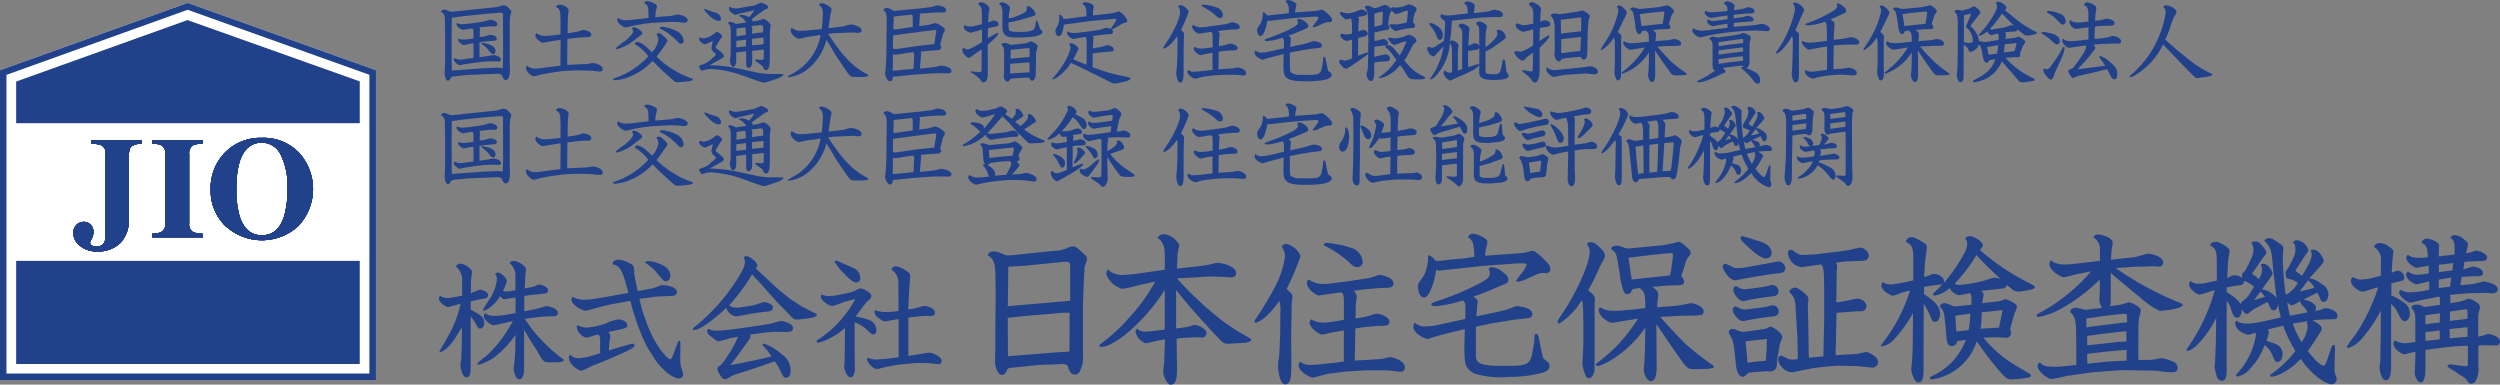
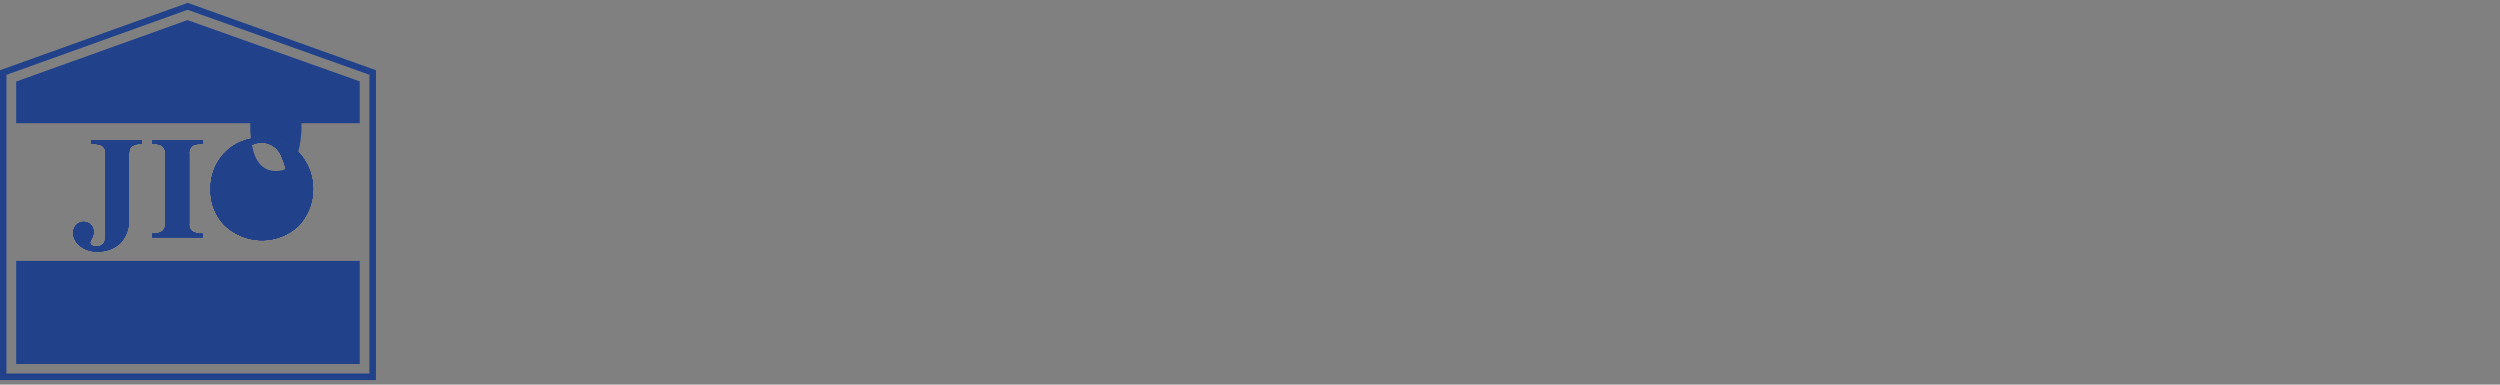
<svg xmlns="http://www.w3.org/2000/svg" width="143" height="22" fill="none" viewBox="0 0 143 22">
  <rect x="0" y="0" width="143" height="22" fill="#808080" stroke="none" />
  <g clip-path="url(#a)">
-     <path fill="#21428B" d="m26.76.574 1.366-.138q.194-.014.384-.051a.9.9 0 0 1 .29-.082c.16 0 .245.098.36.226.076.082.086.094.086.13 0 .047-.06.244-.065.283q-.03.253-.021.507l-.005 2.103c0 .077.017.411.017.476 0 .16-.038.544-.24.544-.103 0-.12-.034-.221-.24-.052-.108-.198-.113-.23-.113l-1.693.066-.577.056q-.196.008-.384.06c-.119.19-.133.21-.196.21-.046 0-.102-.009-.163-.196a1.2 1.2 0 0 1-.02-.462l.013-.579V2.117l-.009-.754c-.005-.497-.005-.553-.225-.681.013-.103.13-.138.193-.138a.8.8 0 0 1 .235.081.4.4 0 0 0 .177.047c.02 0 .307-.03.328-.03zm.91 3.33.615-.027q.24-.018.474.03l.017-.671-.005-2.237.005-.193c-.005-.057-.035-.073-.24-.073-.03 0-.142.017-.163.017l-.654.05-1.258.13-.614.083-.014.826.003 1.5c0 .392.005.43.011.697l1.046-.077.78-.056zm-.588-1.058-.006-.375-.347.063c-.03.004-.158.046-.184.046-.087 0-.342-.174-.342-.313a.1.1 0 0 1 .03-.068c.079.046.17.068.26.064a2 2 0 0 0 .282-.021l.304-.035v-.305c0-.2 0-.27-.077-.27a.3.3 0 0 0-.07.009l-.2.025c-.035.005-.193.04-.226.04-.148 0-.393-.19-.393-.313q.001-.046.026-.082c.1.058.217.082.332.068.052 0 .25-.009.321-.02l.633-.088q.23-.032.452-.098c.017-.004.123-.046.14-.046.17 0 .434.098.434.256 0 .12-.14.124-.147.124-.072 0-.277 0-.338.005l-.547.056.035.065-.017.488.26-.037c.057-.01.287-.091.34-.091.07 0 .38.046.38.21 0 .107-.082.117-.12.123-.043.005-.248.021-.29.026l-.338.03-.244.044v.847l.347-.046c.077-.01.42-.077.491-.077.087 0 .39.098.39.257 0 .112-.116.112-.141.112-.04 0-.221-.014-.256-.014l-.538.02-.53.057-.59.09c-.046.006-.28.061-.297.061-.087 0-.347-.2-.347-.329a.2.2 0 0 1 .018-.081c.127.06.265.09.405.087.087-.01.244-.03.307-.044l.4-.051.006-.472zm.456-.385a.1.1 0 0 1 .06-.014q.3.037.568.18a.37.37 0 0 1 .18.291c0 .06-.04.174-.15.174-.072 0-.093-.025-.263-.24a2 2 0 0 0-.407-.355l.01-.037zm4.528.026v-.21l-.29.046-.487.077q-.117.03-.235.047c-.112 0-.434-.241-.434-.406a.17.17 0 0 1 .07-.143c.144.11.322.165.503.154.02 0 .093 0 .2-.009l.332-.03.338-.044v-.61l-.005-.339c-.005-.492-.093-.539-.26-.62.026-.064.065-.134.235-.134.098 0 .491.13.491.325 0 .04-.03.226-.03.261-.005.077-.017.164-.017.222l-.005.4-.004.426.235-.034.26-.044q.116-.02.226-.06a1 1 0 0 1 .144-.047c.217 0 .492.112.492.261s-.164.154-.212.154a3 3 0 0 0-.363.012l-.41.04-.384.046-.014 1.483.594-.026.527-.024c.056-.005.317-.057.368-.057.038 0 .547.098.547.344 0 .142-.116.142-.188.142-.073 0-.41-.043-.466-.043l-.5-.021-.568.005-.552.03-.798.114-.491.098c-.06.01-.328.091-.384.091-.13 0-.445-.277-.445-.457a.18.18 0 0 1 .065-.15.64.64 0 0 0 .456.169c.068 0 .317-.026.38-.035l.53-.072.538-.06zm3.014 2.017c.078-.035.42-.159.487-.191a4.6 4.6 0 0 0 1.515-1.093 2.5 2.5 0 0 0-.768-.693.14.14 0 0 1 .091-.124.14.14 0 0 1 .054-.007c.183.047.352.14.49.269l.248.23.1.094c.19-.196.316-.445.363-.714a.5.5 0 0 0-.111-.301c.025-.047.04-.073.14-.073.07 0 .118.026.242.138.216.201.244.227.244.292 0 .052-.021.077-.087.174l-.307.442q-.106.15-.226.287l.103.107.25.222.399.297.43.256.263.143.321.138.235.087.068.025c.011.035.016.056-.026.082a.8.8 0 0 1-.242.065l-.419.035c-.037.005-.087.005-.2.012a.3.3 0 0 1-.184-.072l-.351-.308-.47-.432-.277-.28-.13-.124c-.33.359-.73.645-1.176.84a2.6 2.6 0 0 1-.931.262c-.026 0-.133 0-.158-.047l.025-.047zm1.188-2.944c.173 0 .47.245.47.334 0 .056-.011.072-.414.369-.299.255-.65.441-1.029.544-.046 0-.081-.026-.081-.047q.24-.22.516-.399c.17-.133.482-.415.482-.57a.22.22 0 0 0-.072-.163.14.14 0 0 1 .127-.067m.833-.548c-.004-.077-.014-.425-.018-.498a.39.39 0 0 0-.236-.338c.021-.066.068-.112.184-.112q.219.025.408.138c.087.046.14.081.14.163q-.02.12-.052.236c-.016.056-.043.322-.05.38l.737-.06c.051-.005.193-.017.235-.026q.156-.045.317-.065c.184 0 .572.15.572.318 0 .102-.097.149-.2.149-.06 0-.316-.035-.372-.035l-.414-.009-.987.047-.538.063-.505.087c-.087.014-.449.116-.528.116-.12 0-.487-.226-.487-.431a.14.14 0 0 1 .06-.108.72.72 0 0 0 .445.13 4 4 0 0 0 .445-.034l.573-.068.272-.035zm.761.518c.29.027.57.109.829.24a.68.68 0 0 1 .414.575.16.16 0 0 1-.097.149.2.2 0 0 1-.061.012c-.068 0-.093-.026-.298-.24a3.4 3.4 0 0 0-.906-.636c-.016-.077.056-.098.117-.098zm3.126 1.066c-.04.072-.05.094-.05.115 0 .02.03.046.039.056s.06.043.072.051l.25.21c.052.042.088.1.103.164 0 .072-.018.098-.316.261l-.5.278q.745.004 1.474.154c.191.034 1.183.252 1.204.256q.372.075.752.091h.419c.337 0 .375.005.375.035 0 .056-.145.159-.384.24l-.427.143q-.135.051-.276.082c-.13 0-1.155-.385-1.371-.457a6.3 6.3 0 0 0-1.658-.332 1.3 1.3 0 0 0-.363.047 1 1 0 0 1-.163.05c-.082 0-.18-.2-.18-.244 0-.035.022-.047.174-.098.185-.057.353-.157.492-.292.086-.072.3-.245.3-.296 0-.03-.096-.113-.133-.138a.3.3 0 0 1-.123-.24c0-.022.072-.374.081-.412a2.5 2.5 0 0 1-.456.215c-.067 0-.328-.133-.328-.317a.15.15 0 0 1 .047-.087.5.5 0 0 0 .225.067 1.35 1.35 0 0 0 .559-.252.8.8 0 0 1 .19-.123c.047 0 .292.15.292.252 0 .043-.112.17-.13.2l-.191.325zM40.547.6c.068.03.38.124.44.142a.41.41 0 0 1 .26.344c0 .06-.06.112-.146.112-.016 0-.277 0-.68-.462-.123-.138-.137-.159-.132-.226.051 0 .07.009.26.087zm1.807.164c-.047.009-.245.082-.287.082S41.7.7 41.7.472a.1.1 0 0 1 .035-.087c.111.067.24.1.37.094a2.3 2.3 0 0 0 .354-.047l.67-.117c.068-.011.347-.163.407-.163.044 0 .401.133.401.252 0 .077-.058.098-.145.13-.067.021-.076.035-.2.124l-.397.287-.2.15a.15.15 0 0 1 .05.086.1.1 0 0 1-.013.052l.277-.044c.063-.009.342-.112.379-.112.056 0 .393.241.393.374 0 .046-.037.24-.037.282q-.01.083-.009.164V3.18c0 .441 0 .831-.226.831-.076 0-.102-.046-.173-.19-.03-.055-.056-.076-.277-.23-.102-.068-.163-.117-.163-.159l.002-.012.006-.01a.03.03 0 0 1 .022-.008c.012 0 .291.02.312.02.145 0 .15-.05.15-.149l.004-.432a1 1 0 0 1-.103.005l-.449.047a1 1 0 0 0-.111.009l-.005.497q.011.15-.019.3c-.068.184-.18.189-.184.189-.06-.005-.14-.066-.14-.245v-.18l-.004-.522c-.021.004-.124.009-.145.014l-.419.05v.466c0 .117-.037.348-.184.348-.14 0-.18-.317-.18-.343 0-.047.04-.245.04-.287l.005-.278.005-.553v-.395c0-.399 0-.518-.149-.62.02-.057.035-.094.112-.094a.5.5 0 0 1 .214.06c.108.056.123.063.159.056l.559-.081c-.2-.245-.236-.283-.415-.353-.005-.056.03-.082.123-.082.154.012.304.058.438.133q.18-.18.312-.399c-.037.005-.184.047-.217.052l-.582.133zm.32 1.888v-.385l-.558.072v.369zm-.546-1.02v.448l.535-.082c-.01-.318-.01-.355-.014-.38a.06.06 0 0 0-.056-.044c-.005 0-.081.01-.093.01zm.935.292.322-.046.267-.03V1.62c0-.159-.025-.2-.214-.18l-.466.052q.055.053.061.13c0 .051-.02.27-.02.318zm.112.653.321-.026.18-.03a3 3 0 0 0-.013-.37l-.547.057-.097.01c0 .118-.005.26-.005.375l.158-.016zm3.252-.5-.368.064c-.056.009-.307.077-.359.077-.116 0-.474-.241-.474-.477a.26.26 0 0 1 .06-.154.8.8 0 0 0 .542.175q.196-.002.39-.026l.778-.072c.005-.044.035-.227.035-.248l.03-.42c.04-.537-.086-.621-.214-.712.01-.047.026-.098.163-.098.159 0 .559.21.559.369 0 .016-.056.222-.06.247a2 2 0 0 0-.035.218l-.077.59.675-.077q.158-.014.307-.063a1.3 1.3 0 0 1 .317-.072c.047 0 .585.103.585.339 0 .082-.012.145-.236.145-.03 0-.179-.026-.21-.026l-1.079.043c-.06 0-.328.035-.384.04.475.724 1.128 1.714 2.118 2.248.158.087.174.091.174.13 0 .078-.343.088-.359.088h-.407c-.18 0-.263-.014-.44-.278-.573-.836-.64-.929-.726-1.083a15 15 0 0 0-.461-.759 3.15 3.15 0 0 1-1.136 1.723c-.296.217-.64.356-1.003.406-.046 0-.077-.02-.077-.037q.175-.12.363-.218A3.1 3.1 0 0 0 46.937 2l-.507.082zM52.872.754l-.286.026c.039.072.039.087.039.098 0 .02-.017.111-.017.13l-.03.488.526-.072c.06-.01.337-.103.394-.103.086 0 .547.224.547.38a.3.3 0 0 1-.047.154 1 1 0 0 0-.056.094l-.167.626c.036.034.058.08.06.13a.16.16 0 0 1-.158.16l-.59.043-.444.043c.04.03.051.051.051.072s-.016.13-.016.15l-.026.338-.032.411.46-.04.359-.043c.06-.005.337-.087.393-.087.021 0 .594.06.594.308 0 .133-.13.133-.189.133l-.4-.005-.53.01-1.014.072-1.221.123c-.012.117-.026.257-.15.257-.2 0-.3-.395-.3-.441 0-.035.026-.18.031-.21.005-.06.017-.168.017-.201l.034-.677.005-1.109.01-.653c.004-.406.008-.663-.185-.763.005-.103.123-.138.193-.138.087 0 .138.026.333.13a.2.2 0 0 0 .123.031q.073-.001.145-.012l.577-.056.675-.065.602-.072q.11-.01.215-.044.112-.039.225-.065c.026 0 .236.043.287.056.087.035.21.124.21.215 0 .138-.133.138-.218.138L53.8.709l-.347.01-.582.046zm-.619 3.182.014-.278.02-.471a.25.25 0 0 0-.055-.206l-.955.145a.7.7 0 0 1-.204-.012v.115l-.005.467v.352zm.273-1.314.71-.077.2-.017.097-.59q.014-.077.019-.154c0-.044-.014-.066-.082-.066a1 1 0 0 0-.153.017l-.503.06-1.61.215a.4.4 0 0 1-.12.005l-.009.71.005.051a.4.4 0 0 0 .133.03c.014 0 .06-.006.107-.008l.614-.087.589-.088zm-.651-1.032.337-.047-.004-.415c-.005-.257 0-.287-.082-.287a1 1 0 0 0-.102.009l-.912.098a.4.4 0 0 1 .01.072c0 .014-.021.586-.021.647q.031.018.068.02c.004 0 .183-.02.2-.02l.507-.077zm3.971.189a2 2 0 0 1-.312.093c-.072 0-.4-.123-.4-.322 0-.026.005-.103.056-.103q.05.015.098.038a.7.7 0 0 0 .195.03q.12 0 .235-.025l.445-.103V.952c0-.38 0-.42-.065-.549-.017-.03-.133-.159-.133-.191 0-.06.107-.087.15-.087a.67.67 0 0 1 .485.328c0 .057-.046.309-.05.36l-.026.472a1 1 0 0 0 .16-.06c.112-.052.123-.057.147-.057.119.02.286.068.286.205 0 .077-.02.117-.184.154l-.398.082-.025.005-.005.57c.09-.047.547-.318.559-.318.011 0 .035.017.035.051 0 .124-.398.472-.599.635v.616l.005.878c0 .159.005.663-.244.663-.072 0-.087-.02-.174-.123a1 1 0 0 0-.147-.168l-.246-.185c-.026-.02-.17-.087-.17-.116s.025-.038.046-.038c.005 0 .342.047.405.047.163 0 .173-.044.173-.18V2.828l-.155.102a10 10 0 0 0-.343.241c-.119.087-.179.13-.23.13-.14 0-.37-.26-.37-.44 0-.073.025-.124.06-.124.01 0 .098.051.112.056q.05.03.107.03c.056 0 .13 0 .507-.217l.333-.196v-.72l-.316.094zm2.84-.733-.347.098-.426.102-.221.035q-.015.196.011.392c.03.112.147.154.59.154.849 0 .884-.15.916-.318l.03-.174c.026-.142.026-.163.06-.163.026 0 .031.013.078.149l.087.252c.03.087.039.098.067.116.077.068.09.082.09.14 0 .292-1.016.318-1.344.318-.594 0-.94 0-.94-.635V.838c.015-.169-.01-.34-.072-.497-.014-.026-.108-.108-.108-.133 0-.068.13-.073.164-.073.184 0 .456.206.456.318 0 .047-.056.248-.056.287-.005.052-.021.274-.026.318q.393-.079.752-.261c.23-.117.286-.147.286-.297 0-.016-.011-.081-.011-.093 0-.044.05-.047.07-.047.2 0 .44.318.44.442 0 .077-.026.087-.245.154l-.304.093zm.568 2.76-.01.342a.9.9 0 0 1-.039.32c-.035.077-.107.15-.17.15-.072 0-.112-.073-.148-.131-.017-.03-.026-.051-.112-.047l-.466.021-.445.035-.05.005c-.088.117-.127.17-.194.17-.093 0-.21-.154-.21-.308 0-.03.02-.18.02-.205l.004-.348v-.74a1.3 1.3 0 0 0-.04-.38c-.016-.021-.102-.112-.102-.138 0-.014.01-.094.18-.094q.151.013.286.087a.25.25 0 0 0 .144.012l.689-.072a.6.6 0 0 0 .193-.047q.09-.04.184-.072c.077 0 .39.164.39.292a1.3 1.3 0 0 1-.067.226 1 1 0 0 0-.026.224l-.009.325v.368zm-.44.333h.072v-.57l-.13.005-.507.044-.461.034-.014.55zm.077-1.298c0-.077-.01-.087-.04-.087s-.123.009-.163.009l-.768.077-.107.016-.005.03-.005.36v.108l.631-.056.459-.035v-.42zM61.602.994l.543-.065c0-.287 0-.621-.236-.686 0-.091.128-.12.196-.12.06 0 .459.098.459.252 0 .031-.03.171-.03.197-.015.102-.015.2-.02.308l.762-.084c.072-.005.41-.051.472-.065q.127-.045.256-.077c.22.107.39.293.48.522 0 .098-.072.112-.154.138a.5.5 0 0 0-.189.072l-.268.159c-.183.107-.2.119-.281.123a.18.18 0 0 1 .072.145c0 .112-.072.133-.168.143-.062.009-.316.02-.372.025l-.63.077c.03.03.05.052.05.082s-.013.174-.013.205l-.017.416.12-.016.316-.052c.06-.009.342-.107.405-.107.076 0 .351.077.351.247a.11.11 0 0 1-.09.108c-.026.005-.154.005-.18.009l-.449.046-.445.057-.037.004v.355l-.005.435.466.164.486.154.47.12.41.08c.051.01.333.073.333.113 0 .094-.221.164-.307.185l-.312.072a1.5 1.5 0 0 1-.27.043.53.53 0 0 1-.277-.087l-.405-.205-.73-.36-.548-.27a26 26 0 0 0-.559-.257c-.21.364-.798.934-1.041.934q-.028 0-.026-.03c.873-.97 1.039-1.667 1.039-1.765a.3.3 0 0 0-.07-.201c.016-.044.025-.065.107-.065a.61.61 0 0 1 .423.3.2.2 0 0 1-.03.099l-.04.072-.114.236-.116.215.116.056.343.133.303.124.005-.792v-.513a.7.7 0 0 0-.046-.288l-.41.057c-.046.007-.244.063-.286.063-.077 0-.372-.16-.372-.37a.09.09 0 0 1 .034-.081c.077.06.133.107.398.107q.126-.004.251-.025l.296-.035.507-.068.277-.04a1.3 1.3 0 0 0 .24-.063.7.7 0 0 1 .214-.065q.163.011.319.06a.05.05 0 0 1-.017-.03 1 1 0 0 1 .107-.164l.13-.21a.5.5 0 0 0 .056-.13c0-.03-.072-.04-.097-.04a7 7 0 0 0-.263.02l-1.09.099-1.55.21c-.04.287-.097.663-.3.656-.14 0-.184-.206-.184-.313 0-.054.018-.107.051-.15a1.02 1.02 0 0 0 .168-.66.2.2 0 0 1 .016-.107c.13.025.18.133.226.247.051 0 .112 0 .158-.005L61.61 1zm6.101 2.151v.794c0 .493.004.783-.196.783-.174 0-.226-.471-.226-.583 0-.044.026-.2.03-.236.005-.063.012-.112.015-.252l.02-.497.005-.642a1.3 1.3 0 0 0-.025-.428c-.429.612-.705.69-.747.69-.026 0-.052-.022-.052-.035s.26-.406.308-.484c.148-.235.66-1.113.66-1.538a.43.43 0 0 0-.106-.334.17.17 0 0 1 .158-.087c.158 0 .445.261.445.38q-.185.535-.44 1.037c.123.112.179.17.179.245 0 .03-.017.318-.017.38l-.013.806zm1.657-.124-.338.057c-.053.009-.286.077-.332.077-.112 0-.408-.215-.408-.374a.12.12 0 0 1 .056-.103c.129.08.28.113.43.094.082 0 .124-.005.138-.005l.256-.035.205-.034-.005-.42q.006-.173-.011-.344a.12.12 0 0 0-.044-.08.11.11 0 0 0-.09-.023l-.4.06c-.034.005-.2.036-.235.036-.087 0-.39-.201-.39-.395 0-.082.034-.094.07-.108a.67.67 0 0 0 .486.133q.084 0 .167-.011l.55-.073.52-.072q.161-.018.312-.077a1 1 0 0 1 .18-.051c.076 0 .44.072.44.273 0 .112-.108.124-.15.13a8 8 0 0 1-.332.015l-.41.037-.358.047a.35.35 0 0 1 .097.184c0 .04-.03.2-.03.236l-.016.45.32-.056c.052-.009.287-.093.333-.093.154 0 .42.102.42.252 0 .133-.138.133-.266.133h-.115l-.39.03-.304.047-.016.686-.005.322.456-.03.295-.017c.056-.005.308-.06.359-.06.097 0 .474.107.474.329a.13.13 0 0 1-.038.097.12.12 0 0 1-.1.033c-.046 0-.23-.02-.269-.026a2 2 0 0 0-.263-.013h-.573l-.593.034-.584.073c-.082.009-.44.116-.487.116-.111 0-.449-.2-.449-.391a.15.15 0 0 1 .056-.108c.083.07.19.107.298.103.098 0 .338-.026.358-.026l.44-.051.282-.03-.005-.976zM68.827.267c.282.021.56.081.824.18a.5.5 0 0 1 .298.403.16.16 0 0 1-.096.167.2.2 0 0 1-.067.013c-.093 0-.111-.02-.312-.2A4 4 0 0 0 68.8.38c-.051-.027-.084-.044-.063-.083a.17.17 0 0 1 .09-.03m4.331 2.553.282-.06c.009-.468.009-.523-.084-.6a3.2 3.2 0 0 1-.894.189c-.056 0-.123-.021-.123-.06 0-.031.02-.04.214-.113q.585-.2 1.145-.462c.51-.252.538-.334.538-.427a.24.24 0 0 0-.04-.147.13.13 0 0 1 .107-.056c.15 0 .531.221.531.403 0 .094-.026.103-.282.215-.507.215-.572.241-.854.339.056.035.137.087.137.174 0 .02-.011.107-.011.12l-.026.347.67-.142a2.4 2.4 0 0 0 .333-.087q.163-.062.333-.098c.03 0 .48.035.48.252 0 .12-.082.124-.308.15l-.358.043-.675.112-.496.103.004.583c.005.45.005.493.068.553a.94.94 0 0 0 .538.131h.512c.564 0 .654-.082.716-.435l.06-.344q.001-.095.012-.189c.005-.03.02-.068.052-.068.063 0 .081.103.112.252l.081.406c.026.124.026.145.123.213a.18.18 0 0 1 .112.174c0 .354-1.094.36-1.499.36-1.28 0-1.273-.258-1.252-1.14l.01-.42c-.248.065-.757.193-.94.245a3 3 0 0 1-.266.081c-.06 0-.456-.17-.456-.399a.17.17 0 0 1 .046-.13.5.5 0 0 0 .4.116q.2-.003.39-.056l.56-.123zm.573-2.078c0-.501-.091-.57-.205-.635A.17.17 0 0 1 73.684 0c.108 0 .47.13.47.257q-.013.122-.046.24a1 1 0 0 0-.025.215L75.08.64c.107-.012.209-.016.27-.026.039-.009.22-.06.255-.06.112 0 .59.404.59.574a.13.13 0 0 1-.078.132.1.1 0 0 1-.053.01.66.66 0 0 0-.342.057l-.354.159a.7.7 0 0 1-.235.068c-.021 0-.047-.005-.047-.035s.333-.416.333-.514c0-.068-.235-.051-.347-.046l-.314.02-.775.057-1.233.14c-.026.005-.138.02-.163.02a.16.16 0 0 1-.091-.037 2.5 2.5 0 0 1-.133.549c-.107.278-.17.355-.266.355-.153 0-.193-.283-.193-.348 0-.088.01-.098.133-.271.13-.194.198-.422.196-.656 0-.072 0-.082.03-.093.087.034.16.095.21.174q.036.016.077.016c.013 0 .107-.012.132-.016l.222-.03.49-.044.338-.052zm4.54 1.704-.011-.77-.005-.42a3.3 3.3 0 0 0-.053-.616 2 2 0 0 1-.13-.218c0-.03.025-.094.132-.094a.7.7 0 0 1 .37.138 1 1 0 0 0 .359-.087q.14-.06.286-.102a.6.6 0 0 1 .342.224c.014-.035.03-.082.091-.082.035 0 .184.014.214.014q.231-.008.45-.082.122-.056.25-.098c.073 0 .461.098.461.292a.2.2 0 0 1-.016.065c-.026.044-.077.112-.082.131q-.084.268-.102.549c.077.056.112.082.112.174a.12.12 0 0 1-.025.09.12.12 0 0 1-.085.043 5 5 0 0 0-.428.047l-.312.067c-.04.01-.214.066-.249.066-.063 0-.353-.206-.353-.318 0-.044.016-.072.056-.072.05 0 .281.009.328.009q.298-.03.588-.108.053-.293.068-.59c0-.087-.016-.087-.046-.087a.2.2 0 0 0-.072.009l-.394.145a.6.6 0 0 1-.158.04c-.07 0-.226-.164-.266-.215 0 .046-.01.056-.081.174q-.09.316-.103.646.04.085.068.174a.13.13 0 0 1-.112.124c-.035.01-.21.03-.244.035l-.37.087a1 1 0 0 1-.133.025c0 .108.005.395.005.493.02-.005.189-.03.221-.043.142-.038.266-.073.282-.073a.31.31 0 0 1 .28.231c-.014.068-.02.087-.091.12.272.009.29.025.747.586a2.5 2.5 0 0 0 .235-.432c.025-.056.13-.305.149-.355a.1.1 0 0 0-.047-.011q-.08.012-.158.037l-.414.145a.2.2 0 0 1-.072.017c-.12 0-.347-.288-.347-.355q0-.013.006-.024a.07.07 0 0 1 .061-.037c.021 0 .123.021.145.026q.086.012.173.014a1.9 1.9 0 0 0 .561-.114q.12-.057.247-.094c.046 0 .42.15.42.339 0 .063-.02.077-.134.174a.6.6 0 0 0-.12.18l-.273.522q-.076.138-.174.26c.072.078.373.421.445.481.2.177.426.32.67.425.035.017.091.044.091.077 0 .098-.23.098-.421.098-.347 0-.475 0-.599-.196l-.265-.43a1.4 1.4 0 0 0-.158-.191 2 2 0 0 1-1.157.754c-.03 0-.051-.012-.051-.026 0-.034.247-.2.29-.24.28-.225.52-.494.71-.796l-.265-.348q-.136-.197-.328-.339a.07.07 0 0 1-.037-.06.15.15 0 0 1 .025-.073l-.516.057-.138.025-.009.57c.102-.01.542-.133.633-.133a.25.25 0 0 1 .272.224.174.174 0 0 1-.167.163l-.38.026c-.255.017-.28.021-.346.051-.01.131-.01.154-.01.257v.435a.65.65 0 0 1-.107.344.4.4 0 0 1-.087.016c-.179 0-.25-.317-.25-.38a.8.8 0 0 1 .05-.185q.024-.116.03-.236l.014-.522.005-.24a.6.6 0 0 1-.13.119l-.71.497c-.03.019-.211.133-.312.2a.18.18 0 0 1-.123.047c-.137 0-.39-.304-.39-.41a.11.11 0 0 1 .112-.108c.03 0 .165.052.195.052a1.1 1.1 0 0 0 .424-.131l.009-.54v-.533q-.146.052-.298.077c-.133 0-.368-.18-.368-.313 0-.02 0-.098.077-.098.034 0 .197.047.235.047q.177-.004.347-.052l.005-.483a1.2 1.2 0 0 0-.06-.391 2 2 0 0 1-.24.06c-.164 0-.391-.282-.391-.348a.096.096 0 0 1 .087-.082c.02 0 .112.044.14.044q.104.031.214.035.195-.006.379-.068l.368-.134a.2.2 0 0 1 .051-.009c.114.009.22.06.298.145a.4.4 0 0 1 .01.068c0 .112-.068.124-.277.168l-.24.051a.28.28 0 0 1 .056.201c0 .03-.026.164-.026.194l-.004.435a.8.8 0 0 1 .281-.098.284.284 0 0 1 .268.215c-.072.138-.077.15-.568.24l.005.55-.005.471.39-.145a.6.6 0 0 1 .138-.04q.026 0 .05.01l.005-.58zm.347-.924q.033.002.066-.005l.37-.093.02-.218.03-.513V.676q-.25.015-.486.108l-.004.02zm4.772 2.509.247-.082V1.948a.41.41 0 0 0-.205-.43.16.16 0 0 1 .049-.12.16.16 0 0 1 .12-.043c.122 0 .455.133.455.296 0 .035-.026.196-.03.231-.005.06-.005.159-.012.218l-.026.501a.7.7 0 0 0 .184-.056c.112-.06.13-.065.174-.065a.254.254 0 0 1 .27.159l-.004-.677c-.005-.4 0-.442-.174-.58a.17.17 0 0 1 .191-.153c.123 0 .424.168.424.282 0 .052-.052.261-.056.308a2 2 0 0 0-.026.236l.005.653c.228-.185.675-.534.675-.78a.36.36 0 0 0-.046-.163.16.16 0 0 1 .144-.066.49.49 0 0 1 .38.411c0 .082-.022.098-.2.226-.091.063-.475.344-.56.395q-.191.122-.397.218v.66c0 .063 0 .476.004.514.012.056.04.123.454.123.363 0 .38-.077.473-.513l.06-.297c.005-.016.01-.043.04-.043.076 0 .097.138.111.282l.035.292c.017.133.017.15.068.21q.056.07.072.16c0 .235-.631.235-.875.235-.347 0-.803-.03-.803-.395v-.449a1.1 1.1 0 0 1-.47.339l-.343.17-.423.185a2 2 0 0 0-.322.154.2.2 0 0 1-.097.03.57.57 0 0 1-.38-.42.14.14 0 0 1 .082-.15.4.4 0 0 0 .291.124.4.4 0 0 0 .11-.026l-.005-1.097c0-.369-.037-.435-.123-.56a3.05 3.05 0 0 1-.71 1.76c-.068.077-.263.301-.37.301a.04.04 0 0 1-.028-.011l-.009-.013-.003-.015c0-.005.291-.462.338-.55.206-.409.347-.848.419-1.302l-.304.33c-.06.072-.14.149-.184.205a.14.14 0 0 1-.107.046.52.52 0 0 1-.328-.41.16.16 0 0 1 .087-.16c.05.046.116.072.184.073a.4.4 0 0 0 .163-.051l.517-.344q.06-.563.06-1.131c-.205-.133-.256-.164-.256-.292A.11.11 0 0 1 82.46.8a.44.44 0 0 0 .291.084 7 7 0 0 0 .282-.012l.92-.103c0-.245.004-.45-.194-.549.014-.06.035-.138.194-.138.076 0 .404.094.404.236 0 .04-.046.365-.05.43l.55-.06A2 2 0 0 0 85.312.6a.6.6 0 0 1 .196-.043c.026 0 .459.051.459.282 0 .138-.142.138-.198.138-.107 0-.347 0-.445.005l-.56.02-1.714.18q-.027.591-.114 1.176a.24.24 0 0 1 .114-.047c.112 0 .377.154.377.287a2 2 0 0 1-.025.218q-.012.13-.01.26l-.004.956zm-1.632-2.679c0-.025.026-.037.061-.037.102 0 .71.231.71.672 0 .103-.016.292-.17.292-.107 0-.133-.063-.214-.287a1.6 1.6 0 0 0-.252-.42c-.018-.03-.116-.154-.13-.185a.1.1 0 0 1-.01-.035zm2.859 1.385c-.03.06-.035.087-.205.112-.037.005-.321.056-.354.056a.2.2 0 0 1-.081-.02l-.005.957.466-.15a.6.6 0 0 1 .13-.025l.05.009zm2.76-.974c-.025.005-.205.056-.244.056-.145 0-.434-.215-.434-.355 0-.016.01-.06.019-.111a.4.4 0 0 1 .153.009.8.8 0 0 0 .333.077c.065 0 .321-.052.496-.087l.005-.38c.005-.37-.019-.436-.082-.533-.02-.037-.167-.159-.167-.196 0-.052.09-.117.173-.117.107 0 .517.2.517.4 0 .02-.035.291-.035.347l-.011.374a.6.6 0 0 1 .272-.082c.174 0 .307.117.307.215 0 .13-.144.15-.225.159-.072.012-.32.043-.375.063l-.021.686v.056c.119-.072.3-.196.419-.266.06-.035.077-.047.102-.047.026 0 .047.012.047.044 0 .107-.445.556-.561.663V3.77c0 .391 0 .95-.277.95-.087 0-.102-.026-.26-.257a4 4 0 0 0-.405-.339.14.14 0 0 1-.051-.093c0-.017.016-.021.034-.021.026.005.434.077.5.077.067 0 .068-.068.068-.205l.017-.866-.304.215a2 2 0 0 0-.128.13c-.081.087-.102.103-.17.103-.133 0-.459-.301-.459-.457a.08.08 0 0 1 .077-.087c.044 0 .217.043.252.043a2.3 2.3 0 0 0 .737-.373c0-.45 0-.488.005-.904l-.321.077zm2.114 2.524-.373.065c-.043.005-.212.051-.247.051a.66.66 0 0 1-.428-.424c0-.021.016-.113.051-.113q.076.037.142.087.123.054.256.057c.04 0 .193-.01.23-.017l1.546-.154c.046-.005.223-.051.265-.051.066 0 .466.081.466.299a.167.167 0 0 1-.174.168c-.081 0-.446-.057-.52-.052l-1.128.072zm.602-3.602.205-.035c.035-.005.18-.052.21-.052.056 0 .425.194.425.334 0 .047-.067.231-.072.273l-.037.528-.025.929c0 .056 0 .308-.005.36-.005.111-.021.384-.2.384-.047 0-.067 0-.191-.149a.5.5 0 0 0-.123 0l-.715.072a3 3 0 0 0-.247.044c-.016.043-.05.138-.153.138-.154 0-.252-.24-.252-.446 0-.035.021-.194.021-.226l-.009-1.294a2 2 0 0 0-.067-.431c-.021-.044-.15-.201-.17-.236a.26.26 0 0 1 .225-.108c.047 0 .266.04.307.04.03 0 .087-.01.112-.01l.756-.114zm-.798 1.241c.035 0 .173-.025.205-.03l.936-.107.009-.411a2.5 2.5 0 0 0-.01-.37C90.426 1 90.39 1 90.369 1l-1.094.133zm1.136.197a.4.4 0 0 0-.077 0l-.992.112-.06.017v.783l.093-.005c.021-.005.61-.077.722-.087.043-.005.235-.02.275-.026q.013-.102.016-.205l.026-.59zm2.295 1.766v.42c0 .147-.07.288-.17.288-.087 0-.098-.038-.142-.171a.7.7 0 0 1-.07-.301c0-.044.019-.236.019-.278l.01-.369v-.574l-.006-.431a1 1 0 0 0-.046-.33 2.2 2.2 0 0 1-.727.731c-.025 0-.034-.025-.034-.043 0-.033.27-.435.32-.519.328-.51.562-1.077.69-1.671a.4.4 0 0 0-.091-.269.15.15 0 0 1 .13-.06c.133 0 .442.266.442.43 0 .056-.445.94-.52 1.087.137.108.21.168.21.274 0 .04-.01.217-.01.256v1.53zm1.2-2.099c-.055.112-.09.159-.167.159-.14 0-.195-.308-.2-.339-.011-.046-.03-.247-.034-.282l-.073-.416c-.025-.144-.046-.304-.2-.364.005-.068.035-.123.191-.123.056 0 .287.087.331.087l.087-.005 1.021-.098c.082-.01.457-.107.487-.107.082 0 .384.23.384.343 0 .035-.01.046-.065.116a.5.5 0 0 0-.094.18l-.137.435c.02.021.091.103.091.16 0 .13-.068.13-.26.132l-.328.005-.421.044c.118.093.19.145.19.245 0 .03-.025.304-.034.394l.568-.046q.127-.009.256-.03.124-.034.25-.052c.073 0 .394.087.394.261 0 .13-.072.13-.368.133l-.433.01-.568.032c.27.308.67.75.842.896l.291.245c.026.021.333.252.354.267.18.119.2.133.2.163 0 .063-.23.068-.307.068l-.263.005c-.222.005-.25.005-.434-.245a39 39 0 0 1-.808-1.17l.01 1.324c0 .108 0 .476-.174.476-.173 0-.235-.322-.235-.391 0-.044.02-.222.026-.257l.016-.397.01-.647c-.356.56-.886.986-1.508 1.212a.06.06 0 0 1-.056-.043c0-.026.017-.035.142-.133a4.9 4.9 0 0 0 1.187-1.324l-.449.077a9 9 0 0 1-.37.056c-.097 0-.419-.185-.419-.406a.1.1 0 0 1 .051-.082.76.76 0 0 0 .421.112c.052 0 .217-.005.312-.014l.338-.037.347-.035c-.005-.446-.009-.505-.174-.638l-.22.03zm1.179-.431.037-.18.049-.378.01-.066A.07.07 0 0 0 95.18.68a.07.07 0 0 0-.057-.017 1 1 0 0 0-.097.005l-.496.046-.415.052-.32.043.055.365.047.317.635-.072.573-.056zm4.489-.841a2 2 0 0 0 .184-.035q.09-.04.189-.068c.102 0 .39.047.39.215 0 .12-.13.14-.265.14h-.095l-.558.047-.27.035v.196l.423-.056a.7.7 0 0 0 .184-.037c.03-.01.174-.052.184-.052.063 0 .343.06.343.21 0 .108-.068.115-.304.131l-.42.026-.409.04v.226l.917-.077c.056-.005.363-.035.415-.044.043-.005.214-.051.251-.051.111 0 .481.114.481.287 0 .13-.123.13-.173.13-.009 0-.521-.034-.624-.034-.871.016-1.74.103-2.597.26-.06.01-.58.134-.603.134-.06 0-.43-.18-.43-.397a.14.14 0 0 1 .06-.124c.138.092.3.138.466.131.119 0 .27-.017.328-.02l.584-.073.568-.072v-.231l-.221.034-.247.04c-.06.012-.328.072-.382.072-.068 0-.314-.133-.314-.287a.13.13 0 0 1 .056-.112c.084.068.19.103.298.098.04 0 .09-.01.142-.014l.354-.046.316-.04V.885l-.512.072c-.07.012-.419.068-.454.068-.06 0-.337-.15-.337-.299a.12.12 0 0 1 .06-.116.44.44 0 0 0 .343.09l.148-.004.403-.035.342-.03c0-.175 0-.34-.2-.416.01-.103.098-.138.193-.138.096 0 .415.117.415.261 0 .04-.038.21-.038.245l.41-.06zm-.542 3.303-.415.052-.09.02c.056.047.146.124.146.201 0 .06-.06.077-.111.094a1 1 0 0 0-.133.056l-.486.231-.317.124q-.228.086-.47.111c-.03 0-.103 0-.103-.043 0-.035.061-.065.17-.112q.475-.222.89-.544c-.098 0-.174 0-.174-.282V2.67c0-.296-.058-.352-.174-.42-.016-.133.163-.154.17-.154.047 0 .25.051.291.051.01 0 .06-.009.07-.009l.931-.13c.03-.007.226-.044.263-.052.03-.005.168-.077.198-.077.068.017.44.13.44.278 0 .035-.046.19-.051.217a1 1 0 0 0-.021.174l-.005.278.005.579c0 .154-.005.446-.193.486.51.212.798.333.798.702 0 .077-.014.19-.137.19s-.163-.06-.347-.297A3.5 3.5 0 0 0 99.722 4c-.111-.09-.123-.097-.123-.116 0-.052.051-.056.07-.056a.3.3 0 0 1 .082.016.6.6 0 0 0-.087-.082 1 1 0 0 0-.103-.004l-.505.06zm-.44-1.452c-.051.005-.268.044-.307.047v.226l.588-.087.815-.093v-.149c0-.072 0-.093-.133-.077l-.419.056-.542.077zm-.307.759.705-.098.694-.077v-.245l-.691.082-.71.09v.246zm.067.247-.067.005v.273l.583-.087.813-.087v-.26l-.645.06-.687.098zm4.523.97c0 .163-.031.369-.184.369-.168 0-.228-.425-.228-.488 0-.051.03-.33.03-.343l.016-.467.017-.633v-.38a.7.7 0 0 0-.046-.339c-.328.6-.727.994-.889.994-.017 0-.026-.009-.038-.03a.7.7 0 0 1 .103-.159 6.4 6.4 0 0 0 .998-2.304.48.48 0 0 0-.117-.334c.014-.043.026-.087.138-.087a.75.75 0 0 1 .51.42 2 2 0 0 1-.142.313q-.182.432-.368.862c.06.046.2.15.209.21.005.04-.004.215-.004.245V4.34zm1.601-2.484c0-.544-.039-.566-.13-.612a3.2 3.2 0 0 1-.905.2c-.052 0-.198 0-.198-.056 0-.02.06-.046.158-.081a8 8 0 0 0 1.368-.647c.205-.124.299-.205.299-.308a.4.4 0 0 0-.04-.133.2.2 0 0 1 .082-.03c.119 0 .477.26.477.43 0 .088-.119.139-.328.232-.093.043-.491.226-.573.257.221.159.231.193.231.252 0 .102-.036.544-.04.632l-.009.278.351-.035q.206-.017.405-.068c.026-.004.205-.046.226-.046.179 0 .479.133.479.292 0 .133-.162.133-.2.133h-.363l-.414.012-.48.034-.016.653v.707l.481-.03c.065-.005.359-.057.398-.057.123 0 .457.124.457.292a.2.2 0 0 1-.013.06.2.2 0 0 1-.037.05.15.15 0 0 1-.113.04c-.056 0-.373-.021-.373-.021l-.421-.021-.43.025-.489.054-.343.067a3 3 0 0 1-.286.082c-.06 0-.47-.138-.47-.42 0-.026.016-.04.039-.072a.55.55 0 0 0 .328.093c.084 0 .312-.025.414-.04l.48-.062.012-.502-.005-.836-.307.046-.343.066c-.037.004-.363.068-.379.068-.154 0-.408-.3-.408-.402a.2.2 0 0 1 .04-.108c.039.04.119.108.426.108.063 0 .235-.01.277-.017l.393-.046.296-.035v-.473zm3.26 2.028v.42c0 .147-.072.288-.17.288-.086 0-.097-.038-.142-.171a.7.7 0 0 1-.072-.301c0-.044.021-.236.021-.278l.009-.369v-.574l-.004-.431a1 1 0 0 0-.046-.33 2.2 2.2 0 0 1-.727.731l-.015-.004-.012-.01-.008-.014-.002-.015c0-.033.272-.435.321-.519a5.1 5.1 0 0 0 .69-1.67.4.4 0 0 0-.093-.269.15.15 0 0 1 .128-.06c.132 0 .44.266.44.43 0 .055-.445.94-.521 1.087.137.108.209.168.209.274 0 .04-.011.217-.011.256v1.53zm1.204-2.099c-.056.112-.091.159-.171.159-.137 0-.193-.308-.197-.339-.012-.046-.031-.247-.036-.282l-.072-.416c-.025-.144-.046-.304-.2-.364.005-.068.038-.123.191-.123.056 0 .287.087.333.087l.087-.005 1.024-.098c.081-.01.456-.107.486-.107.084 0 .384.23.384.343 0 .035-.012.046-.068.116a.5.5 0 0 0-.09.18l-.14.435c.021.021.093.103.093.16 0 .13-.067.13-.26.132l-.328.005-.421.044c.119.093.191.145.191.245a8 8 0 0 1-.038.394l.568-.046q.129-.009.256-.03.125-.034.251-.052c.072 0 .394.087.394.261 0 .13-.07.13-.368.133l-.434.01-.568.032q.4.47.845.896l.291.245c.026.021.333.252.352.267.179.119.2.133.2.163 0 .063-.231.068-.308.068l-.26.005c-.217.005-.251.005-.434-.245-.012-.01-.384-.534-.807-1.17l.009 1.324c0 .108 0 .476-.174.476-.173 0-.235-.322-.235-.391 0-.044.021-.222.026-.257l.014-.397.009-.647c-.355.56-.884.986-1.505 1.212a.06.06 0 0 1-.056-.043c0-.026.016-.035.144-.133a4.9 4.9 0 0 0 1.187-1.324l-.449.077a10 10 0 0 1-.37.056c-.098 0-.419-.185-.419-.406a.1.1 0 0 1 .015-.048.1.1 0 0 1 .036-.034.76.76 0 0 0 .419.112c.051 0 .217-.005.312-.014l.338-.037.347-.035c-.005-.446-.009-.505-.174-.638l-.217.03zm1.177-.431.035-.18.051-.378.009-.066q.002-.015-.003-.03a.1.1 0 0 0-.017-.025.07.07 0 0 0-.056-.017 1 1 0 0 0-.098.005l-.496.046-.414.052-.321.043.056.365.046.317.633-.072.573-.056zm4.177.924c0-.025.011-.149.011-.17 0-.15-.011-.164-.072-.19a2 2 0 0 1-.188.047c-.022.003-.133.043-.159.043-.09 0-.191-.119-.247-.212a1.05 1.05 0 0 1-.444.248c-.019 0-.047-.012-.047-.03q.072-.102.159-.19a5.4 5.4 0 0 0 .742-1.032c.158-.287.158-.348.158-.46a.23.23 0 0 0-.072-.149.17.17 0 0 1 .072-.071.17.17 0 0 1 .098-.02c.133 0 .445.231.445.339 0 .046-.026.077-.087.149.121.098.64.518.752.604q.448.349.955.6c.114.052.123.063.123.087 0 .087-.419.16-.594.16-.076 0-.097-.017-.26-.15-.14-.112-.174-.145-.256-.215-.016.082-.03.124-.16.13-.068 0-.21.017-.282.021l-.291.033c.056.044.067.065.067.103 0 .046-.025.236-.03.27l.405-.05a1 1 0 0 0 .177-.031c.026-.005.14-.047.163-.047.06 0 .391.174.391.313 0 .047-.131.2-.142.24l-.14.353a.1.1 0 0 0-.009.051l.005.087a.146.146 0 0 1-.14.134c-.03 0-.142-.01-.17-.01-.047 0-.098.005-.168.01l-.368.03a5 5 0 0 0 1.469 1.109c.184.09.205.098.205.145 0 .056-.098.072-.235.09l-.312.047a1 1 0 0 1-.123.01c-.18 0-.212-.044-.391-.257a52 52 0 0 0-.819-.939A1.94 1.94 0 0 1 112.96 4.7c-.087 0-.103-.021-.119-.047.004-.035.02-.043.142-.107.758-.406.935-.616 1.156-1.16-.149.02-.239.04-.347.06-.067.115-.084.14-.14.14-.067 0-.17-.056-.204-.21a3 3 0 0 1-.035-.194l-.082-.385a.44.44 0 0 0-.139-.252.62.62 0 0 1-.471.42c-.086 0-.097-.025-.158-.184-.026-.077-.191-.189-.24-.226l-.002 1.402c0 .544 0 .742-.188.742-.154 0-.21-.348-.205-.435 0 0 .03-.318.03-.38.005-.088.012-.175.012-.257l.014-.878V1.356c0-.232 0-.561-.184-.673.035-.093.061-.116.153-.116q.152.002.298.034l.373-.107q.135-.069.277-.124c.123 0 .379.241.379.353 0 .043-.012.051-.107.154a5 5 0 0 0-.14.18l-.328.427c.276.227.457.55.507.903a.14.14 0 0 1 .087-.03c.038 0 .189.051.226.051.019 0 .039-.005.081-.009l.705-.112zm-1.6-1.412a.13.13 0 0 0 .014-.066c0-.004 0-.016-.009-.016a.2.2 0 0 0-.07.012l-.312.077v1.534q.135.03.273.04c.217 0 .235-.052.235-.164a1.07 1.07 0 0 0-.249-.617c-.026-.025-.149-.123-.149-.154 0-.02.087-.196.098-.222l.173-.427zm1.527 1.725-.577.093.087.446.477-.072c.031-.15.068-.43.07-.479zm.405-1.025c.068-.01.384-.138.393-.138.017 0 .047.012.164.04-.21-.21-.543-.544-.685-.703q-.312.473-.694.891.047.021.098.021a1 1 0 0 0 .165-.02l.561-.094zm.58 1.354.051-.168q.047-.126.065-.257c0-.037-.04-.037-.061-.03l-.477.05c-.04.006-.061.006-.13.015a9 9 0 0 1-.061.467zm1.643-1.1q.26.03.512.098c.098.03.44.134.44.446a.18.18 0 0 1-.05.121.18.18 0 0 1-.12.053c-.06 0-.09-.025-.354-.256a2.5 2.5 0 0 0-.465-.344c-.084-.046-.072-.072-.061-.087a.2.2 0 0 1 .098-.03m.833 1.985a4 4 0 0 0-.226.534c-.03.087-.072.206-.17.206-.121 0-.428-.365-.428-.535a.2.2 0 0 1 .051-.123c.047.043.072.067.133.067.107 0 .142-.004.505-.543q.216-.294.384-.617c.046-.09.056-.102.107-.133q.02.013.031.033.01.022.007.044-.043.286-.159.549zm-.516-3.187c.214.019.425.07.624.154a.47.47 0 0 1 .347.432.18.18 0 0 1-.042.133.2.2 0 0 1-.121.067c-.077 0-.103-.025-.304-.24-.15-.162-.324-.3-.517-.406-.063-.035-.093-.052-.093-.077a.1.1 0 0 1 .009-.03.11.11 0 0 1 .093-.031zm1.845.99q-.147.03-.298.044a.5.5 0 0 1-.363-.36c0-.103.019-.119.068-.154.087.094.137.142.43.142.051 0 .123-.004.184-.009l.405-.043v-.42c0-.392-.118-.458-.251-.528a.2.2 0 0 1 .184-.15c.112 0 .521.146.521.335 0 .016-.035.251-.044.298l-.03.42.312-.037c.06-.004.319-.087.375-.087.016 0 .428.047.428.267 0 .112-.098.123-.153.13a6 6 0 0 1-.343.01l-.414.02-.217.03-.014.71.47-.05q.152-.012.298-.052c.04-.01.226-.077.261-.077.163 0 .486.133.486.308 0 .138-.123.138-.17.138-.039 0-.226-.01-.265-.01l-.717.026-.43.044c.097.13.107.138.107.184 0 .056-.123.201-.174.267l-.394.477c-.014.02-.296.318-.44.472l.756-.094.819-.103c-.051-.081-.337-.476-.337-.513a.03.03 0 0 1 .003-.018.04.04 0 0 1 .01-.016.04.04 0 0 1 .015-.01l.018-.003c.193.066.371.17.521.309.384.304.461.476.461.711 0 .064-.005.313-.17.313-.112 0-.168-.116-.205-.184-.021-.035-.149-.296-.2-.395l-.781.19-.854.196a1 1 0 0 0-.142.046c-.017.005-.17.073-.179.073-.119 0-.277-.37-.277-.4 0-.043.107-.102.195-.133a.24.24 0 0 0 .133-.107l.261-.344.246-.369c.091-.126.156-.269.193-.42l-.009-.087-.025.005-.405.051c-.087.012-.538.082-.551.082a.57.57 0 0 1-.384-.416.2.2 0 0 1 .018-.065.2.2 0 0 1 .044-.051c.04.056.117.145.424.145q.202-.002.403-.026l.614-.068v-.695l-.424.051zm6.86 2.824c-.082.009-.184.025-.226.025-.07 0-.1-.025-.331-.252a110 110 0 0 1-1.605-1.666 4.1 4.1 0 0 1-1.529 1.709 1.1 1.1 0 0 1-.338.163c-.043 0-.056-.025-.056-.043a4 4 0 0 1 .266-.252 5.7 5.7 0 0 0 1.427-2.057c.184-.43.311-.882.379-1.344 0-.215-.077-.267-.137-.302.009-.046.025-.114.179-.114.214 0 .577.222.577.369 0 .077-.035.133-.158.318a6 6 0 0 0-.21.586 6 6 0 0 1-.277.693c1.469 1.298 1.979 1.618 2.479 1.863.196.09.217.103.217.133 0 .072-.217.108-.298.12zM26.76 6.49l1.365-.138q.195-.015.384-.052a.9.9 0 0 1 .292-.081c.158 0 .244.097.358.226.077.082.087.09.087.13 0 .047-.06.241-.065.283q-.03.252-.021.506l-.005 2.104c0 .077.017.408.017.476 0 .159-.038.544-.24.544-.103 0-.12-.035-.222-.24-.05-.108-.198-.113-.23-.113l-1.692.068-.577.056q-.196.008-.384.06c-.119.19-.133.21-.196.21-.046 0-.102-.008-.163-.196a1.2 1.2 0 0 1-.02-.462l.013-.581V8.033l-.01-.752c-.005-.498-.005-.553-.225-.682.014-.102.13-.138.193-.138a.8.8 0 0 1 .235.082.4.4 0 0 0 .177.047c.02 0 .307-.03.328-.03zm.91 3.329.615-.026q.24-.023.474.03l.017-.672-.005-2.236.005-.196c-.005-.057-.035-.073-.24-.073-.03 0-.142.014-.163.014l-.654.052-1.258.13-.615.082-.013.827.004 1.503c0 .392.005.432.012.696l1.045-.077.781-.056zm-.588-1.058-.005-.373-.347.06c-.03.005-.159.047-.184.047-.087 0-.343-.174-.343-.313q.002-.04.03-.068c.08.045.17.066.261.06a2 2 0 0 0 .282-.02l.303-.035v-.305c0-.2 0-.27-.076-.27a.3.3 0 0 0-.07.009l-.2.025c-.035.005-.193.044-.226.044-.149 0-.393-.19-.393-.313q0-.045.025-.082a.54.54 0 0 0 .333.068c.051 0 .25-.012.321-.02l.633-.088q.23-.033.452-.098c.016-.005.123-.046.14-.046.17 0 .433.098.433.256 0 .117-.14.124-.146.124-.072 0-.277 0-.338.005l-.547.056.035.068-.017.488.26-.035c.057-.01.287-.091.34-.091.07 0 .38.046.38.21a.12.12 0 0 1-.072.115.1.1 0 0 1-.047.009c-.044.004-.25.02-.291.025l-.338.03-.244.04v.848l.347-.047c.077-.01.419-.077.49-.077.088 0 .391.098.391.257 0 .112-.116.112-.142.112-.039 0-.22-.016-.255-.016l-.538.02-.53.057-.59.093c-.046.005-.28.063-.297.063-.087 0-.348-.2-.348-.329q0-.043.02-.082a.9.9 0 0 0 .404.087c.087-.009.244-.03.307-.04l.4-.05.005-.472zm.456-.385a.1.1 0 0 1 .06-.016q.3.037.568.18a.37.37 0 0 1 .18.291c0 .063-.04.174-.15.174-.072 0-.093-.025-.263-.243a2 2 0 0 0-.407-.354l.009-.035zm4.528.028v-.21l-.29.047-.487.077c-.043.009-.205.046-.235.046-.112 0-.434-.24-.434-.406a.18.18 0 0 1 .07-.145c.144.11.322.165.503.154.02 0 .093 0 .2-.009l.332-.03.338-.04v-.611l-.005-.339c-.005-.492-.093-.539-.26-.62.026-.064.065-.134.235-.134.098 0 .491.13.491.322 0 .044-.03.226-.03.261-.005.077-.017.164-.017.222l-.005.4-.004.424.235-.035.26-.04q.116-.019.226-.06a1 1 0 0 1 .144-.047c.217 0 .492.113.492.262 0 .148-.164.154-.212.154-.18 0-.256 0-.363.009l-.41.043-.384.044-.014 1.482.594-.025.527-.026c.056-.005.317-.056.368-.056.038 0 .547.098.547.343 0 .143-.116.143-.188.143-.073 0-.41-.04-.466-.04l-.5-.021-.568.005-.552.03-.798.113-.491.097c-.06.01-.328.094-.384.094-.13 0-.445-.278-.445-.457a.18.18 0 0 1 .065-.15.65.65 0 0 0 .456.171c.068 0 .317-.026.38-.035l.53-.072.538-.063zm3.014 2.016c.078-.034.42-.158.487-.188a4.6 4.6 0 0 0 1.515-1.093 2.5 2.5 0 0 0-.768-.693.134.134 0 0 1 .145-.131c.183.047.352.138.49.266l.248.231.1.094c.19-.196.316-.445.363-.715a.5.5 0 0 0-.111-.304c.025-.044.04-.072.14-.072.07 0 .118.025.242.138.216.2.244.226.244.292 0 .05-.021.077-.087.174l-.307.44q-.106.15-.226.288l.103.108.25.221.399.3.43.256.263.145.321.138.235.087.068.026c.011.035.016.056-.026.082a1 1 0 0 1-.242.068l-.419.034c-.037.005-.087.005-.2.01a.3.3 0 0 1-.184-.073l-.351-.308-.47-.43-.277-.282-.13-.123a3.6 3.6 0 0 1-1.176.84 2.6 2.6 0 0 1-.931.261c-.026 0-.133 0-.158-.047l.025-.046zm1.188-2.943c.173 0 .47.245.47.334 0 .056-.011.072-.414.369-.298.256-.65.442-1.029.544-.046 0-.081-.026-.081-.047a4 4 0 0 1 .516-.399c.17-.133.482-.416.482-.57a.22.22 0 0 0-.072-.163.13.13 0 0 1 .127-.068m.833-.549c-.004-.077-.014-.427-.018-.497a.39.39 0 0 0-.236-.339c.021-.065.068-.112.184-.112a1 1 0 0 1 .408.138c.087.046.14.082.14.164q-.02.119-.052.235c-.016.057-.043.322-.05.38l.737-.06c.051-.005.193-.016.235-.025q.156-.045.317-.068c.184 0 .572.149.572.317 0 .103-.097.15-.2.15-.06 0-.316-.035-.372-.035l-.414-.01-.987.047-.538.06-.505.088c-.087.016-.449.119-.528.119-.12 0-.487-.226-.487-.432a.14.14 0 0 1 .06-.107.72.72 0 0 0 .445.13q.225-.004.445-.037l.573-.065.272-.035zm.761.518c.29.028.57.11.829.241a.68.68 0 0 1 .414.575.155.155 0 0 1-.097.147.2.2 0 0 1-.061.011c-.068 0-.093-.025-.298-.24a3.4 3.4 0 0 0-.906-.635c-.016-.077.056-.098.117-.098zm3.126 1.065c-.04.073-.05.091-.05.113 0 .021.03.046.039.056s.06.043.072.051l.25.21a.3.3 0 0 1 .103.164c0 .072-.018.098-.316.261l-.5.278q.745.004 1.474.154c.191.035 1.183.252 1.204.256q.372.075.752.091h.419c.337 0 .375.005.375.038 0 .056-.145.159-.384.24l-.427.145q-.135.052-.276.082c-.13 0-1.155-.385-1.371-.457a6.3 6.3 0 0 0-1.658-.334 1.3 1.3 0 0 0-.363.047 1 1 0 0 1-.163.051c-.082 0-.18-.2-.18-.248 0-.034.022-.046.174-.098.184-.057.353-.157.492-.292.086-.072.3-.247.3-.299 0-.03-.096-.111-.133-.137a.3.3 0 0 1-.123-.241c0-.021.072-.376.081-.41a2.7 2.7 0 0 1-.456.214c-.067 0-.328-.133-.328-.318a.15.15 0 0 1 .047-.087q.105.06.225.066c.203-.04.394-.127.559-.252a.8.8 0 0 1 .19-.124c.047 0 .292.15.292.252 0 .04-.112.168-.13.2l-.191.323zm-.44-1.996c.068.03.38.124.44.145a.4.4 0 0 1 .26.344c0 .06-.06.111-.146.111-.016 0-.277 0-.68-.462-.123-.138-.137-.159-.132-.226.051 0 .07.012.26.087zm1.807.164c-.047.009-.245.082-.287.082s-.368-.145-.368-.374a.1.1 0 0 1 .035-.087c.111.068.24.1.37.094q.18-.008.354-.047l.67-.119c.068-.01.347-.164.407-.164.044 0 .401.134.401.252 0 .077-.058.098-.145.131-.067.02-.076.037-.2.124l-.397.287-.2.149a.15.15 0 0 1 .05.087.1.1 0 0 1-.013.051l.277-.04c.063-.008.342-.111.379-.111.056 0 .393.24.393.373 0 .046-.037.24-.037.282q-.01.083-.009.164v1.281c0 .442 0 .832-.226.832-.076 0-.102-.047-.173-.192-.03-.056-.056-.077-.277-.23-.102-.069-.163-.12-.163-.16l.002-.012.006-.01a.03.03 0 0 1 .022-.008c.012 0 .291.02.312.02.145 0 .15-.05.15-.149l.004-.43a1 1 0 0 1-.103.006l-.449.046a1 1 0 0 0-.111.01l-.005.497q.011.15-.019.299c-.068.184-.18.189-.184.189-.06-.005-.14-.068-.14-.245v-.183l-.004-.522c-.021.005-.124.012-.145.017l-.419.051v.467c0 .12-.037.348-.184.348-.14 0-.18-.318-.18-.343 0-.047.04-.245.04-.288l.005-.277.005-.556v-.395c0-.399 0-.518-.149-.62.02-.057.035-.094.112-.094a.5.5 0 0 1 .214.063c.108.056.123.06.159.056l.559-.082c-.2-.245-.236-.282-.415-.352-.005-.056.03-.082.123-.082.154.012.304.057.438.133q.18-.18.312-.399c-.037.005-.184.044-.217.052l-.582.133zm.32 1.889v-.386l-.558.073v.369zm-.546-1.021v.446l.535-.082c-.01-.318-.01-.355-.014-.38a.06.06 0 0 0-.056-.047c-.005 0-.081.012-.093.012zm.935.292.322-.047.267-.03v-.227c0-.159-.025-.2-.214-.18l-.466.052a.2.2 0 0 1 .061.13c0 .052-.02.274-.02.318zm.112.652.321-.025.18-.03a3 3 0 0 0-.013-.37l-.547.056-.097.01c0 .116-.005.26-.005.373l.158-.014zm3.252-.498-.368.06c-.056.01-.307.077-.359.077-.116 0-.474-.24-.474-.476a.25.25 0 0 1 .06-.154.8.8 0 0 0 .542.174q.196 0 .39-.025l.778-.073c.005-.04.035-.226.035-.245l.03-.42c.04-.54-.086-.62-.214-.714.01-.047.026-.098.163-.098.159 0 .559.21.559.369 0 .014-.056.217-.06.245a2 2 0 0 0-.035.222l-.077.59.675-.077q.158-.014.307-.06.154-.058.317-.073c.047 0 .585.103.585.339 0 .082-.012.142-.236.142-.03 0-.179-.025-.21-.025l-1.079.043c-.06 0-.328.035-.384.044.475.723 1.128 1.713 2.118 2.248.158.087.174.09.174.13 0 .077-.343.087-.359.087h-.407c-.18 0-.263-.016-.44-.277-.573-.836-.64-.93-.726-1.081a15 15 0 0 0-.461-.759 3.16 3.16 0 0 1-1.136 1.725c-.296.215-.64.354-1.003.404-.046 0-.077-.019-.077-.035q.176-.118.363-.218a3.1 3.1 0 0 0 1.519-2.159l-.507.082zm6.445-1.323-.286.025c.039.073.039.087.039.098 0 .021-.017.113-.017.13l-.03.489.526-.073c.06-.009.337-.102.394-.102.086 0 .547.226.547.38a.3.3 0 0 1-.047.154 1 1 0 0 0-.056.094l-.167.625a.2.2 0 0 1 .06.13.164.164 0 0 1-.158.16l-.59.04-.444.039c.04.03.051.051.051.072s-.016.13-.016.15l-.026.338-.032.41.46-.043.359-.043c.06-.005.337-.087.393-.087.021 0 .594.063.594.308 0 .133-.13.133-.189.133l-.4-.005-.53.01-1.014.072-1.221.123c-.012.12-.026.257-.15.257-.2 0-.3-.395-.3-.441 0-.035.026-.18.031-.21.005-.064.017-.171.017-.201l.034-.677.005-1.109.01-.653c.004-.406.008-.66-.185-.766.005-.102.123-.138.193-.138.087 0 .138.026.333.131a.2.2 0 0 0 .123.03c.021 0 .103-.004.145-.009l.577-.056.675-.068.602-.072q.11-.01.215-.044.11-.041.225-.067c.026 0 .236.043.287.056.087.035.21.123.21.217 0 .138-.133.138-.218.138L53.8 6.61l-.347.01-.582.046zm-.619 3.182.014-.278.02-.472a.25.25 0 0 0-.055-.205l-.955.142a.7.7 0 0 1-.204-.009v.112l-.005.467v.352l1.187-.112zm.273-1.315.71-.077.2-.014.097-.59q.014-.076.019-.154c0-.04-.014-.068-.082-.068a1 1 0 0 0-.153.014l-.503.063-1.61.215a.4.4 0 0 1-.12.005l-.009.707.007.05a.4.4 0 0 0 .133.03q.053-.003.107-.012l.614-.087.589-.087zm-.651-1.031.337-.047-.004-.416c-.005-.256 0-.287-.082-.287a1 1 0 0 0-.102.012l-.912.096a.4.4 0 0 1 .01.072c0 .014-.021.584-.021.647q.031.018.068.02c.004 0 .183-.02.2-.02l.507-.077zm5.556.071a2 2 0 0 0 .26-.056c.026-.004.205-.06.226-.06.093 0 .338.077.338.236 0 .13-.112.13-.193.13a2.6 2.6 0 0 0-.456.035l-.631.087c-.04.005-.228.051-.273.051a.43.43 0 0 1-.32-.3 2.33 2.33 0 0 1-1.227.655c-.06 0-.072-.014-.093-.043.016-.026.03-.044.19-.134q.451-.288.838-.66c-.077-.012-.081-.021-.153-.108q-.156-.16-.347-.277c-.077-.044-.082-.047-.082-.091.035-.03.056-.047.167-.047.158.005.313.04.456.103a.3.3 0 0 1 .159.245 6 6 0 0 0 .624-.8l-.16.03-.16.051q-.198.06-.404.098c-.07 0-.398-.19-.398-.364a.16.16 0 0 1 .068-.124.5.5 0 0 0 .363.103q.129-.002.256-.021l.358-.082q.102-.02.198-.06c.154-.077.174-.082.2-.082.107 0 .384.174.384.277 0 .026-.005.04-.068.091l-.06.057c.205.154.235.18.379.282.184-.205.235-.273.235-.395a.2.2 0 0 0-.037-.133.2.2 0 0 1 .123-.046c.154 0 .342.308.342.369 0 .06-.02.077-.197.191l-.273.174c.142.112.184.145.307.248.112-.087.434-.341.434-.528a.4.4 0 0 0-.02-.112c.043-.037.064-.047.097-.047.128 0 .368.283.368.4 0 .06-.021.072-.133.13-.01.005-.07.047-.087.056l-.19.13c-.113.078-.21.134-.261.164q.243.195.517.344l.276.138.322.133c.025.009.067.025.067.056 0 .093-.247.103-.307.107l-.358.02c-.196.01-.242.016-.368-.108l-.32-.318-.403-.425-.298-.33a8 8 0 0 0-.37-.359l-.48.553-.383.406a.6.6 0 0 0 .24.035c.097 0 .188-.016.251-.02l.466-.057zm-1.217 1.037c-.021-.231-.072-.266-.137-.313a.11.11 0 0 1 .04-.083.11.11 0 0 1 .09-.024q.165.018.317.087a.5.5 0 0 0 .16.009l.927-.087q.11-.01.216-.044.107-.044.217-.077c.098 0 .434.292.434.38q-.057.14-.149.262c-.016.034-.043.087-.086.21a.25.25 0 0 1 .076.145.17.17 0 0 1-.153.159c.065.077.153.174.153.222a.6.6 0 0 1-.097.133c-.068.093-.149.174-.343.391l.38-.025c.046-.005.086-.005.188-.021q.127-.034.256-.052c.04 0 .589.124.589.355a.126.126 0 0 1-.138.14c-.098 0-.537-.068-.624-.072l-.47-.017-.486.01-.494.043-.684.098a11 11 0 0 0-.551.124c-.12 0-.461-.218-.461-.436a.12.12 0 0 1 .077-.119.68.68 0 0 0 .434.138c.107 0 .372-.014.393-.02l.307-.036c-.06-.056-.065-.072-.097-.2a1.4 1.4 0 0 0-.196-.348.6.6 0 0 1-.077-.12c0-.02.019-.034.056-.034a.4.4 0 0 1 .107.02c-.119-.077-.123-.133-.144-.369l-.035-.424zm1.34 1.38c.226-.416.287-.523.287-.626a.22.22 0 0 0-.068-.154l-.449.025-.53.06-.161.026a.18.18 0 0 1-.193.098c.193.082.48.283.48.507a.5.5 0 0 1-.02.123zm.364-1.088q.06-.197.077-.402c0-.065-.021-.065-.184-.051l-.466.043-.61.068-.17.02.026.451c.02 0 .173-.02.251-.03l.547-.06.526-.036zm3.414-1.183c.035.02.07.04.07.087 0 .037-.026.21-.026.245.038-.01.212-.035.247-.044q.071-.027.145-.046c.12 0 .33.068.33.222 0 .13-.12.13-.173.13q-.286 0-.568.044v.553l-.01.653.385-.145a1 1 0 0 1 .156-.057c.025 0 .06.021.06.052 0 .056-.287.266-.398.334l-.38.235-.46.257c-.21.117-.235.13-.266.13a.63.63 0 0 1-.342-.434c0-.134.04-.154.112-.164a.23.23 0 0 0 .21.133.9.9 0 0 0 .311-.077l.287-.112V8.425l-.328.068c-.035.005-.205.056-.24.056s-.331-.103-.331-.318c0-.043.01-.05.056-.097a.5.5 0 0 0 .275.063q.113-.004.225-.021l.338-.047a.7.7 0 0 0-.035-.329.5.5 0 0 1-.147.035c-.093 0-.204-.124-.25-.205a1.2 1.2 0 0 1-.625.364.044.044 0 0 1-.045-.048c0-.02.353-.385.419-.46.314-.356.57-.761.756-1.2a.15.15 0 0 0-.056-.132.13.13 0 0 1 .14-.098.53.53 0 0 1 .408.333c0 .026-.005.035-.087.15.505.205.661.352.661.616 0 .114-.06.222-.149.222-.102 0-.142-.072-.24-.236a1.7 1.7 0 0 0-.409-.441 4 4 0 0 1-.636.803c.016 0 .072.014.081.014q.285-.01.559-.087.114-.053.235-.087c.072 0 .29.043.29.205 0 .113-.034.108-.285.143l-.26.037zm-1.044 1.083c.081 0 .63.184.63.506 0 .035 0 .271-.158.271-.067 0-.072-.005-.22-.282a2 2 0 0 0-.257-.38c-.026-.026-.053-.057-.053-.078 0-.03.032-.043.056-.043zm1.438-.36c.082 0 .333.185.333.302 0 .043-.017.063-.077.123-.077.077-.184.215-.268.292-.086.087-.179.174-.24.174-.03 0-.046-.016-.046-.037 0-.03.005-.047.068-.164.076-.147.124-.307.142-.472a.23.23 0 0 0-.052-.154.16.16 0 0 1 .138-.068zm.781 1.324c-.04.056-.112.14-.154.192-.081.111-.111.154-.179.154-.05 0-.419-.138-.419-.36a.11.11 0 0 1 .051-.107q.081.046.174.046c.173-.054.331-.15.46-.277q.188-.176.403-.313.03.002.03.035a.95.95 0 0 1-.216.42l-.154.21zm.71-3.15-.368.061c-.046.005-.226.052-.26.052-.068 0-.333-.133-.333-.283a.14.14 0 0 1 .06-.133.45.45 0 0 0 .266.082q.12-.002.24-.02l.507-.061a1 1 0 0 0 .24-.063q.086-.046.179-.078c.107 0 .398.236.398.344a1 1 0 0 1-.07.174.6.6 0 0 0-.068.19l-.077.363-.05.283c.09-.012.148-.017.22-.03.026-.005.147-.04.18-.04.05 0 .372.098.372.273a.134.134 0 0 1-.154.138c-.034 0-.195-.017-.225-.017l-.552-.004-.39.037c.051.035.056.056.056.082 0 .035-.035.184-.035.222l-.012.457c.23-.133.547-.322.547-.476q0-.045-.01-.09a.11.11 0 0 1 .092-.044c.158 0 .328.282.328.376 0 .112-.047.13-.226.193-.19.066-.533.185-.568.194q.33.432.761.761l.384.261c.221.15.247.174.247.215 0 .082-.268.082-.41.082-.081 0-.358-.01-.41-.068-.008-.012-.09-.112-.097-.124l-.235-.329a6 6 0 0 1-.4-.62l-.005.385.014.702a.75.75 0 0 1-.035.365c-.087.245-.189.252-.244.252-.056 0-.068-.01-.147-.108a.4.4 0 0 0-.11-.098l-.24-.159c-.13-.087-.178-.123-.178-.17q.002-.03.04-.03c.016 0 .269.025.337.025.213 0 .213-.035.213-.145v-.082l.017-.394V8.257c0-.252 0-.278-.087-.313-.102.005-.612.133-.624.133-.076 0-.342-.142-.342-.329a.12.12 0 0 1 .063-.107c.072.05.159.075.247.072q.109 0 .217-.014l1.045-.138.046-.343-.372.047-.393.056c-.04.004-.205.043-.24.043-.082 0-.328-.159-.328-.292a.13.13 0 0 1 .072-.133c.06.06.086.087.27.087q.107.002.214-.012l.419-.056.4-.051c.01-.047.04-.297.04-.308 0-.03-.056-.026-.107-.021l-.333.043zm-1.06 1.73a.9.9 0 0 1 .373.122.38.38 0 0 1 .251.371c0 .174-.097.21-.137.21-.072 0-.087-.02-.2-.226a1.6 1.6 0 0 0-.26-.334c-.077-.081-.087-.087-.087-.107 0-.005.007-.035.06-.035m5.546.709v.796c0 .493.004.784-.196.784-.174 0-.226-.472-.226-.584 0-.04.026-.2.03-.236.005-.06.012-.112.015-.252l.02-.497.005-.642a1.3 1.3 0 0 0-.025-.427c-.429.612-.705.686-.747.686-.026 0-.052-.02-.052-.035 0-.014.26-.406.308-.48.148-.239.66-1.114.66-1.542a.43.43 0 0 0-.106-.333.17.17 0 0 1 .158-.087c.158 0 .445.26.445.38q-.185.534-.44 1.036c.123.113.179.168.179.245 0 .03-.017.318-.017.38l-.013.806zm1.657-.123-.338.056c-.053.01-.286.077-.332.077-.112 0-.408-.215-.408-.373a.12.12 0 0 1 .056-.103c.13.078.281.11.43.09.082 0 .124-.004.138-.004l.256-.035.205-.034-.005-.42q.006-.173-.011-.344a.11.11 0 0 0-.044-.082.11.11 0 0 0-.09-.02l-.4.06c-.034.004-.2.034-.235.034-.087 0-.39-.2-.39-.394 0-.082.034-.091.07-.108a.67.67 0 0 0 .486.133q.084 0 .167-.009l.55-.072.52-.072q.16-.023.312-.077a1 1 0 0 1 .18-.052c.076 0 .44.073.44.274 0 .112-.108.123-.15.13a8 8 0 0 1-.332.014l-.41.035-.358.047a.35.35 0 0 1 .097.184c0 .044-.03.2-.03.236l-.016.453.32-.056c.052-.012.287-.094.333-.094.154 0 .42.103.42.252 0 .133-.138.133-.266.133h-.115l-.39.03-.304.047-.016.69-.005.321.456-.03.295-.017c.056-.005.308-.06.359-.06.097 0 .474.107.474.329a.13.13 0 0 1-.038.097.12.12 0 0 1-.1.033c-.046 0-.23-.02-.269-.025a3 3 0 0 0-.263-.014h-.573l-.593.035-.584.072c-.082.011-.44.119-.487.119-.111 0-.449-.2-.449-.392a.15.15 0 0 1 .056-.107c.083.07.19.107.298.103.098 0 .338-.026.358-.026l.44-.051.282-.03-.005-.974zm-.533-2.755c.282.021.56.082.824.18a.5.5 0 0 1 .298.406.16.16 0 0 1-.096.166.2.2 0 0 1-.067.013c-.093 0-.111-.02-.312-.2a4 4 0 0 0-.675-.453c-.051-.026-.084-.044-.063-.082a.17.17 0 0 1 .09-.03m4.332 2.556.282-.06c.009-.467.009-.523-.084-.6a3.2 3.2 0 0 1-.894.189c-.056 0-.123-.021-.123-.06 0-.031.02-.044.214-.115q.586-.198 1.145-.462c.51-.252.538-.334.538-.425a.25.25 0 0 0-.04-.149.13.13 0 0 1 .107-.056c.15 0 .531.222.531.406 0 .094-.026.103-.282.215-.507.215-.572.24-.854.338.056.035.137.088.137.175 0 .02-.011.107-.011.116l-.026.348.67-.145a3 3 0 0 0 .333-.087q.163-.062.333-.098c.03 0 .48.035.48.252 0 .12-.082.124-.308.15l-.358.043-.675.115-.496.102.004.586c.005.45.005.493.068.556a.94.94 0 0 0 .538.13h.512c.564 0 .654-.081.716-.434l.06-.344q.001-.094.012-.19c.005-.03.02-.064.052-.064.063 0 .081.102.112.252l.081.406c.026.123.026.142.123.21a.18.18 0 0 1 .112.174c0 .352-1.094.36-1.499.36-1.28 0-1.273-.257-1.252-1.14l.01-.42c-.248.068-.757.196-.94.247a3 3 0 0 1-.266.082c-.06 0-.456-.168-.456-.399a.17.17 0 0 1 .046-.13.5.5 0 0 0 .4.119q.2-.005.39-.056l.56-.124zm.573-2.077c0-.505-.091-.57-.205-.638a.17.17 0 0 1 .158-.107c.108 0 .47.13.47.256q-.013.123-.046.24-.022.108-.025.216l.998-.072c.107-.01.209-.017.27-.026q.125-.038.255-.06c.112 0 .59.405.59.574 0 .026-.01.145-.131.145a.66.66 0 0 0-.342.056l-.354.159a.7.7 0 0 1-.235.065c-.021 0-.047-.005-.047-.035s.333-.415.333-.513c0-.068-.235-.052-.347-.047l-.314.021-.775.056-1.233.138a2 2 0 0 1-.163.021.15.15 0 0 1-.091-.035 2.5 2.5 0 0 1-.133.549c-.107.278-.17.352-.266.352-.153 0-.193-.282-.193-.348 0-.087.01-.098.133-.273.13-.194.198-.422.196-.656 0-.072 0-.082.03-.09a.5.5 0 0 1 .21.173q.037.014.077.017.066-.004.132-.017l.222-.03.49-.044.338-.051zm2.872 1.734c0-.133.007-.145.184-.411a1.2 1.2 0 0 0 .158-.59c.005-.031.01-.108.061-.108.077 0 .163.24.163.534 0 .339-.103.852-.359.852-.086 0-.211-.065-.211-.277zm.79 1.19.02-1.25v-.871l-.01-.595a.92.92 0 0 0-.184-.626.23.23 0 0 1 .154-.077c.09 0 .466.19.466.343 0 .051-.03.273-.03.32-.01.19-.022.66-.022.81 0 .227.005 1.226 0 1.427 0 .184-.016.994-.016 1.16 0 .2 0 .385-.167.385-.087 0-.251-.112-.237-.425l.025-.595zm.486-2.19c-.056-.13-.061-.144-.061-.167a.05.05 0 0 1 .027-.048l.02-.004c.046 0 .572.196.572.566 0 .159-.102.222-.174.222a.25.25 0 0 1-.204-.145l-.18-.42zm1.657.472-.372.047c-.017 0-.124.014-.174.014a1 1 0 0 1-.111-.014c-.124.184-.39.566-.526.566-.03 0-.038-.035-.038-.052a2.5 2.5 0 0 1 .17-.385q.169-.425.23-.878a.2.2 0 0 0-.039-.112c-.011-.02-.072-.107-.072-.116 0-.077.108-.098.133-.098.082 0 .434.133.434.318a1 1 0 0 1-.046.13l-.112.313.423-.04.112-.016-.005-.6a1.5 1.5 0 0 0-.067-.514c-.017-.034-.147-.163-.147-.2 0-.082.102-.138.17-.138.082 0 .52.196.52.373 0 .026-.035.145-.035.164l-.025.476c-.007.026-.01.329-.01.385l.429-.077c.046-.01.25-.068.296-.068.004 0 .363.017.363.226 0 .094-.072.143-.163.154l-.717.06c-.026.006-.18.027-.221.031l-.01.697v.072l.372-.04c.051-.005.273-.072.317-.072.087 0 .319.084.319.226s-.133.15-.27.16l-.503.03c-.051.004-.174.02-.24.03l-.005.806-.004.205.737-.026q.105 0 .21-.009c.01 0 .153-.03.163-.03.06 0 .317.093.317.26a.174.174 0 0 1-.194.175c-.037 0-.183-.017-.214-.017l-.2-.009-.614-.012-.424.021-.572.052c-.098.011-.61.123-.615.123a.64.64 0 0 1-.414-.45.115.115 0 0 1 .082-.124c.023 0 .039.01.21.108a.47.47 0 0 0 .272.072c.102 0 .721-.082.863-.108l.016-.994c-.188.021-.281.03-.367.047a2 2 0 0 1-.21.051c-.163 0-.372-.266-.372-.36a.11.11 0 0 1 .09-.114c.026 0 .035.005.112.051a.5.5 0 0 0 .222.052q.265-.01.525-.056l.005-.766zm3.081-.889-.2.252.452-.073.52-.09a3 3 0 0 0-.173-.257l-.097-.12c.004-.03.016-.043.05-.043.12 0 .762.334.762.707 0 .047 0 .292-.133.292a.18.18 0 0 1-.154-.123c-.083-.168-.093-.19-.14-.278l-.433.13-.42.124c-.265.077-.316.098-.362.112q-.11.067-.229.12c-.107 0-.246-.227-.246-.349 0-.044.02-.051.225-.13.09-.035.102-.044.3-.374.133-.186.226-.397.273-.62a.3.3 0 0 0-.082-.19.12.12 0 0 1 .12-.056.67.67 0 0 1 .433.354c0 .068-.035.103-.102.168a2 2 0 0 0-.133.15l-.23.292zm.534.78c.05-.01.265-.103.312-.103a.55.55 0 0 1 .303.27c0 .047-.067.248-.072.288-.005.046-.005.116-.005.145v.513l-.004.633v.672a.5.5 0 0 1-.068.343c-.051.094-.102.142-.177.142-.046 0-.056-.014-.144-.111a.5.5 0 0 0-.15-.131l-.28-.19c-.069-.046-.14-.093-.14-.123 0-.02.032-.02.043-.02.016 0 .342.02.4.02.159 0 .163-.03.163-.094V9.36l-.4.043-.45.057-.004.471v.334c0 .24-.153.287-.205.287-.086 0-.163-.121-.163-.36 0-.05.005-.158.014-.307l.024-.446v-.471l-.004-.38c-.005-.458-.01-.57-.193-.664.009-.04.018-.098.153-.098.056 0 .291.047.338.047q.043 0 .087-.01l.623-.107zm-.291 1.349.474-.052v-.36l-.854.108v.348l.38-.046zm.242-.668.235-.03v-.395l-.09.012-.758.123v.374l.615-.082zm2.067-1.272-.573.13v.37c0 .086.005.179.434.179.572 0 .614-.15.644-.257l.087-.329c.047-.174.05-.196.087-.196.046 0 .051.026.068.196l.025.308c.01.098.01.133.03.154.091.098.12.117.12.174 0 .194-.426.231-.434.231l-.394.038q-.114.015-.23.012c-.496 0-.768-.052-.768-.505V6.646c0-.318-.087-.38-.21-.467a.18.18 0 0 1 .184-.103c.12 0 .457.19.457.334 0 .052-.056.267-.061.313a3 3 0 0 0-.026.322c.892-.266.901-.399.892-.616l.077-.01c.132 0 .337.293.337.436 0 .094-.102.124-.19.15l-.552.163zm.037 2.17-.573.16c0 .184-.005.501.005.548.035.133.291.133.496.133.61 0 .65-.145.68-.268l.086-.33c.046-.173.051-.193.087-.193.046 0 .051.035.068.194l.025.308q0 .08.03.154c.098.098.12.117.12.174 0 .154-.278.218-.434.231l-.394.035a5 5 0 0 1-.244.01c-.461 0-.855 0-.855-.473V8.843c0-.32-.09-.385-.21-.467.031-.098.164-.098.185-.098.119 0 .456.19.456.329 0 .051-.056.266-.06.313-.014.13-.021.21-.026.322a2.7 2.7 0 0 0 .752-.37.31.31 0 0 0 .142-.312.4.4 0 0 1 .067-.01c.145 0 .343.297.343.436 0 .082-.052.103-.191.154l-.552.196zm2.923-2.483a2 2 0 0 0 .153-.044 1 1 0 0 1 .112-.016.18.18 0 0 1 .205.174.174.174 0 0 1-.149.174l-.449.077-.58.13-.39.133a.1.1 0 0 1-.056.012c-.155 0-.372-.277-.372-.42 0-.026.005-.077.056-.077.037 0 .173.077.205.082a.26.26 0 0 0 .146.004l.466-.081zm-.748 3.508c-.174 0-.188-.154-.226-.506a1.9 1.9 0 0 0-.153-.672 1 1 0 0 1-.098-.15c0-.065.082-.112.13-.112.026 0 .328.072.39.072.047 0 .445-.063.533-.082.04-.009.222-.097.26-.097.057 0 .348.137.348.266 0 .043-.051.23-.056.266-.016.098-.056.54-.072.626-.012.065-.026.17-.266.17a4 4 0 0 0-.619.077c-.05.082-.087.145-.17.145zm.384-2.458c-.056.012-.298.108-.352.108-.153 0-.363-.252-.363-.36a.064.064 0 0 1 .06-.065c.005 0 .112.03.124.03a.6.6 0 0 0 .142.026q.18-.01.353-.056c.077-.021.4-.124.459-.124.114 0 .212.047.212.168 0 .068-.012.138-.205.18zm-.624.305q.066.015.13.04a1 1 0 0 0 .163.02q.268-.028.529-.095c.01-.007.26-.077.277-.077a.2.2 0 0 1 .184.189c0 .116-.108.145-.24.163-.133.02-.781.185-.799.185-.123 0-.307-.252-.307-.353a.08.08 0 0 1 .064-.073zm.016-2.073a.044.044 0 0 1 .047-.04c.06 0 .547.103.654.12a.39.39 0 0 1 .368.338.17.17 0 0 1-.18.154 1.97 1.97 0 0 1-.889-.57zm.927 3.679.016-.063.044-.416c.014-.154.004-.154-.03-.142l-.578.09-.082.015.082.595.551-.082zm1.99-2.124-.012.586.594-.077c.06-.01.32-.094.379-.094.077 0 .317.087.317.252a.16.16 0 0 1-.043.118.16.16 0 0 1-.116.05h-.421l-.316.026-.39.051.008.574-.004.355.02.534c.005.143.021.591-.204.591-.138 0-.217-.252-.215-.4l.026-1.28v-.313l-.359.067c-.081.017-.49.124-.51.124a.6.6 0 0 1-.404-.432.11.11 0 0 1 .076-.107 1 1 0 0 1 .121.056.8.8 0 0 0 .333.065q.12 0 .24-.02l.333-.052c.02-.005.137-.02.17-.026l.005-.025-.005-.77c0-.113-.005-.38-.016-.484a9 9 0 0 0-.09-.322q-.209.032-.41.087a.7.7 0 0 1-.15.03c-.141 0-.362-.277-.362-.384 0-.026.02-.094.076-.094q.064.012.124.035a.8.8 0 0 0 .29.047q.093.002.185-.01l.737-.13.456-.117.098-.035a.2.2 0 0 1 .09-.016c.124 0 .292.087.292.231 0 .164-.174.164-.27.164h-.067l-.384.06-.292.056a.3.3 0 0 1 .087.215c0 .021-.016.108-.016.13zm-1.355-.596c.091 0 .722.435.722.822 0 .107-.051.257-.184.257-.119 0-.142-.073-.221-.292a3.5 3.5 0 0 0-.25-.544.7.7 0 0 1-.097-.197c0-.025.005-.046.03-.046m2.007-.334c.06 0 .368.215.368.365 0 .087-.03.119-.174.26-.363.365-.512.519-.636.519-.025 0-.04-.01-.04-.04 0-.04.017-.067.154-.292a2 2 0 0 0 .25-.583.4.4 0 0 0-.04-.174.24.24 0 0 1 .119-.052zm2.042 3.163c0 .509-.005.672-.17.672-.18 0-.226-.462-.226-.497 0-.047.019-.27.019-.292l.011-.476.01-.549.004-.406a1.1 1.1 0 0 0-.025-.38c-.328.471-.659.775-.761.775a.043.043 0 0 1-.04-.044q.067-.123.154-.236c.384-.539.931-1.61.931-2.014a.27.27 0 0 0-.087-.227.12.12 0 0 1 .13-.077.55.55 0 0 1 .42.37q-.228.601-.565 1.148c.073.043.164.098.184.149.005.02.01.252.01.266v1.817m1.217-2.407c-.004-.416-.081-.462-.137-.488-.035.005-.282.052-.307.052-.068 0-.343-.185-.343-.392a.13.13 0 0 1 .051-.098c.082.103.287.103.359.103.06 0 .363-.021.428-.03l.307-.036.44-.056.407-.06a1 1 0 0 0 .218-.052c.032-.009.19-.06.211-.06.014 0 .405.065.405.27 0 .117-.082.124-.282.134l-.363.02-.281.031c.081.087.158.164.158.266 0 .044-.014.21-.014.248l-.025.493.286-.044a.7.7 0 0 0 .188-.043q.066-.026.133-.044c.026 0 .372.215.372.353 0 .06-.081.308-.09.359l-.082.789-.082.566c-.037.245-.081.462-.246.462-.03 0-.056-.005-.184-.138l-.452.009-1.196.107c-.12.01-.13.026-.16.088-.04.081-.087.102-.138.102-.17 0-.205-.273-.21-.308l-.14-1.4c-.046-.493-.097-.545-.193-.647a.17.17 0 0 1 .142-.115c.06 0 .307.103.359.103a1 1 0 0 0 .102-.017l.358-.05-.004-.484zm.021 1.289L94 8.321l-.444.068c.046.682.056.764.148 1.55l.312-.034-.011-1.097zm.794-.9.056-.008.004-.42c.005-.463-.043-.519-.123-.591l-.53.077c.132.133.148.154.148.266 0 .052-.01.283-.01.33v.123l-.004.287.46-.06zm.03 1.033.02-.72-.5.069-.004.646-.005.943.452-.046.04-.892zm.733.836c.017-.077.051-.274.072-.458l.065-.642.03-.42c.01-.117-.011-.117-.195-.103l-.337.03-.094 1.616.456-.026zm3.383-2.089a.72.72 0 0 1 .465.278l-.097-.827c-.01-.098-.047-.518-.068-.604a.68.68 0 0 0-.23-.406.2.2 0 0 1 .153-.077c.112 0 .459.2.459.333 0 .047-.02.231-.02.267q.012.611.097 1.216c.158-.068.184-.103.384-.385a.8.8 0 0 0-.242-.124c-.121-.02-.15-.03-.15-.205q.074-.163.171-.313a.8.8 0 0 0 .137-.427c0-.16-.01-.174-.07-.227a.17.17 0 0 1 .121-.077.43.43 0 0 1 .37.322c0 .044-.109.174-.128.206-.081.13-.225.36-.281.446l.214.159.174-.318a.7.7 0 0 0 .128-.348.3.3 0 0 0-.035-.13.12.12 0 0 1 .091-.036c.2 0 .328.318.328.349 0 .05-.017.065-.133.2l-.333.374c.104 0 .204.034.286.097.277.171.328.267.328.416 0 .161-.081.236-.153.236-.061 0-.087-.047-.13-.133a3 3 0 0 0-.077-.16l-.456.218c.142.035.414.108.414.267a.5.5 0 0 1-.014.098q.101-.015.198-.047a1 1 0 0 1 .123-.04c.01 0 .384.031.384.241 0 .115-.067.115-.204.115-.124 0-.37.014-.384.014l-.217.02c.072.035.303.15.303.257a4 4 0 0 1-.444.72c.153.217.393.475.5.475.051 0 .081-.093.119-.19l.107-.312c.051-.15.051-.164.098-.164.046 0 .046.026.039.271l-.009.385c0 .035-.005.17 0 .194.005.037.068.2.068.236a.17.17 0 0 1-.048.117.17.17 0 0 1-.115.05 1.77 1.77 0 0 1-.987-.814c-.548.537-.852.576-.904.576a.1.1 0 0 1-.081-.03.4.4 0 0 1 .118-.108q.395-.293.695-.681a4.2 4.2 0 0 1-.39-.81l-.492.116q.027.05.03.108a.8.8 0 0 1-.083.256c.037.017.204.068.242.082a.35.35 0 0 1 .277.348c0 .19-.094.245-.154.245-.077 0-.087-.02-.174-.217a.67.67 0 0 0-.25-.313c-.334.817-.748.994-.86.994-.02 0-.046 0-.046-.026q.106-.158.23-.304a2.4 2.4 0 0 0 .403-.964 1 1 0 0 0-.017-.103c-.076.02-.21.068-.221.068-.056 0-.428-.13-.428-.37 0-.03.025-.055.056-.086.07.06.107.098.328.098q.226-.01.445-.057l.635-.14c-.03-.133-.046-.189-.093-.424-.009.072-.03.196-.142.196-.06 0-.086-.051-.112-.098-.05-.107-.056-.117-.081-.168l-.354.185a.8.8 0 0 0-.158.102c-.06.056-.107.094-.138.094-.05 0-.097-.026-.17-.15 0 .066-.005.274-.146.274-.091 0-.142-.087-.193-.267a.65.65 0 0 0-.14-.266v2.082c0 .278 0 .467-.159.467-.179 0-.235-.41-.235-.435 0-.06.03-.322.03-.38l.015-.425.009-.77c-.156.324-.365.62-.617.876a.7.7 0 0 1-.29.185.03.03 0 0 1-.033-.021l-.003-.014a1 1 0 0 1 .13-.19 6.3 6.3 0 0 0 .773-1.722 6 6 0 0 1-.481.142c-.098 0-.338-.18-.338-.322a.1.1 0 0 1 .051-.103.36.36 0 0 0 .277.082 1 1 0 0 0 .217-.025l.338-.073v-.435c0-.472 0-.574-.205-.689a.164.164 0 0 1 .173-.123c.13 0 .445.19.445.292 0 .035-.03.184-.035.215-.004.03-.01.077-.016.189l-.03.46c.016-.005.193-.082.204-.082a.43.43 0 0 1 .282.087.3.3 0 0 1-.014-.093c0-.035.01-.052.077-.124.148-.21.248-.452.29-.707a.43.43 0 0 0-.067-.2.17.17 0 0 1 .123-.047c.108 0 .133.03.236.159.102.128.118.142.118.184 0 .035 0 .044-.118.196-.056.073-.296.42-.343.493q.119.08.226.174a.6.6 0 0 0 .102-.318.18.18 0 0 0-.053-.145.2.2 0 0 1 .119-.037c.102 0 .272.205.272.32 0 .03-.016.046-.112.184l-.225.318zm-1.128.082c.265.185.372.261.444.4.005-.064.021-.073.159-.185q.153-.177.265-.38-.095-.08-.2-.143c-.016-.012-.112-.035-.13-.051a.112.112 0 0 1-.107.138c-.159.02-.287.043-.428.072l-.005.149zm.867.257.347-.103a1 1 0 0 0-.137-.168l-.212.273zm1.713.394a1.1 1.1 0 0 0-.179-.282.2.2 0 0 1-.04-.098c-.204.13-.225.145-.281.145s-.103-.047-.149-.094q.029.22.09.432zm-.475.365q.109.307.282.583c.11-.148.176-.323.193-.506a.2.2 0 0 0-.035-.117l.051-.051-.49.093zm.226-1.037.307-.065.159-.047a.8.8 0 0 0-.193-.24l-.27.354zm2.358 1.12-.012 1.23c0 .14-.004.505-.214.505-.128 0-.205-.32-.205-.462 0-.052.021-.318.026-.374l.051-.775.009-.703.005-.98c.005-.579.005-.852-.214-.955a.18.18 0 0 1 .184-.133.7.7 0 0 1 .281.087c.07.03.087.03.119.026l.556-.077a1 1 0 0 0 .17-.044 1 1 0 0 1 .159-.056c.046 0 .328.15.328.267 0 .06-.056.317-.056.376l-.021.501c-.005.124-.009.441-.179.441a1.3 1.3 0 0 1-.193-.072.4.4 0 0 0-.103-.005l-.337.035-.333.056-.005.544-.016.566zm.414-2.012c.061-.01.338-.046.394-.051.009-.287-.007-.287-.043-.287-.019 0-.082.009-.103.009l-.434.056-.209.03.005.292.39-.051zm-.051.574.328-.04a1 1 0 0 0 .103-.016.2.2 0 0 0 .009-.072l.009-.245-.505.06-.286.04v.325zm1.18.873a.83.83 0 0 0 .159-.453.2.2 0 0 0-.023-.08.2.2 0 0 0-.054-.062.18.18 0 0 1 .126-.056c.084 0 .337.154.337.278 0 .043-.016.056-.086.138-.031.03-.154.184-.18.21l.18-.047c.034-.005.19-.06.221-.06.123 0 .337.046.337.2 0 .103-.097.108-.153.108-.177.012-.261.012-.343.02l-.495.057c.06.051.086.072.086.116a1 1 0 0 1-.056.248l.391-.063q.153-.015.304-.051a.5.5 0 0 1 .097-.017c.098 0 .321.115.321.21 0 .124-.158.124-.217.124h-.123l-.368.009-.445.047-.035.097q.366.136.705.33a.55.55 0 0 1 .261.457c0 .093-.047.215-.138.215-.068 0-.087-.03-.304-.292a2.3 2.3 0 0 0-.588-.532 1.44 1.44 0 0 1-1.075.768c-.036 0-.066-.017-.066-.047q.1-.09.215-.159a2.5 2.5 0 0 0 .409-.38c.112-.116.195-.257.242-.41l-.2.034-.228.046c-.025.005-.13.03-.144.03-.07 0-.338-.158-.338-.307a.16.16 0 0 1 .04-.098c.063.087.23.087.286.087a3 3 0 0 0 .333-.026l.321-.046a.8.8 0 0 0 .037-.231.2.2 0 0 0-.03-.115 9 9 0 0 1-.496.087c-.051 0-.328-.13-.328-.3 0-.047.016-.052.051-.078.06.051.109.082.304.082q.12 0 .24-.021c-.056-.03-.068-.047-.149-.196a1.3 1.3 0 0 0-.179-.231c-.056-.056-.051-.073-.047-.087a.1.1 0 0 1 .052-.021c.046 0 .491.082.491.36a.25.25 0 0 1-.035.153l.384-.051zm1.892.502.005.775c0 .077.017.435.017.509 0 .051 0 .54-.247.54-.084 0-.098-.027-.179-.143a.4.4 0 0 0-.082-.082l-.286-.205c-.082-.057-.123-.087-.123-.112s.016-.047.072-.047c.039 0 .321.017.372.017.081 0 .081-.03.081-.278V8.191l-.004-.548-.007-.103a.3.3 0 0 0-.091 0l-.633.087a1 1 0 0 0-.154.03c-.016.005-.123.047-.139.047-.082 0-.184-.145-.184-.261v-.77c0-.261-.051-.292-.161-.372a.14.14 0 0 1 .144-.124c.051 0 .087.006.107.006.04.004.217.051.256.051.017 0 .077-.005.124-.01l.372-.05q.148-.014.286-.066c.107-.043.119-.043.138-.043.072 0 .384.142.384.26 0 .026-.047.139-.049.164a3 3 0 0 0-.021.318l-.005.308.005 1.688zm-.453-2.103.068-.005c-.005-.252-.005-.278-.051-.278h-.06l-.761.108c0 .046.004.23.009.273l.798-.098zm-.179.586.249-.03v-.3a46 46 0 0 0-.868.103v.311l.619-.087zm-78.88 8.79a.94.94 0 0 0-.351-.827.27.27 0 0 1 .262-.166c.233 0 .662.308.662.467 0 .043-.038.27-.038.308-.007.091-.023.19-.023.28l-.007.633c.082-.03.48-.203.533-.203.024 0 .452.09.452.317a.19.19 0 0 1-.159.18c-.037.014-.202.03-.23.038l-.434.098-.173.037v.474c.6.317.772.435.772.744 0 .257-.13.339-.232.339s-.121-.038-.33-.414a2 2 0 0 0-.212-.277v2.792c0 .383 0 .686-.247.686s-.338-.602-.338-.677c0-.06.047-.325.051-.376.007-.084.007-.174.007-.24l.021-.61.007-.978c-.307.556-.817 1.384-1.266 1.436a.06.06 0 0 1-.016-.044c0-.023.347-.602.412-.723.37-.618.639-1.29.796-1.994-.098.021-.668.187-.684.187-.15 0-.564-.24-.564-.511 0-.054.046-.091.081-.13a.74.74 0 0 0 .564.111l.384-.06.307-.068-.007-.827zm2.176 2.453a4 4 0 0 1-.36.075c-.174 0-.565-.308-.565-.511a.37.37 0 0 1 .068-.197c.142.174.52.174.533.174.13 0 .473-.03.554-.043l.654-.122v-.886l-.426.06c-.037.007-.174.037-.203.037-.046 0-.142-.037-.256-.18-.152.269-.362.5-.614.678q-.137.105-.3.166c-.038 0-.054-.052-.054-.082 0-.014.287-.467.348-.558a2.5 2.5 0 0 0 .433-1.128.43.43 0 0 0-.097-.331c.053-.051.084-.091.173-.091.21 0 .503.383.503.49a2.5 2.5 0 0 1-.226.55.25.25 0 0 0 .166.043c.06 0 .151-.007.217-.014l.33-.054v-.798a.89.89 0 0 0-.33-.745c.023-.082.081-.135.256-.135.217 0 .682.294.682.474 0 .068-.051.362-.051.413l-.007.42-.024.264.405-.075q.104-.02.203-.06c.148-.068.165-.082.21-.082.11 0 .52.098.52.332 0 .165-.142.18-.459.21l-.496.046-.404.06v.874l.621-.117c.105-.024.564-.174.661-.174.007 0 .638.084.638.383 0 .196-.179.196-.307.196h-.114l-.456.023-.675.075-.345.06c.068.085.345.482.405.559a9.7 9.7 0 0 0 1.674 1.648c.134.097.155.104.155.149 0 .084-.24.114-.32.114l-.46.007c-.27.007-.374-.03-.563-.345l-.24-.406-.277-.423-.405-.693v2.212c0 .187-.03.626-.272.626s-.33-.542-.33-.61c0-.03.03-.195.03-.226q.03-.213.037-.429l.037-.49v-.784a5.9 5.9 0 0 1-1.14 1.228c-.287.216-.61.377-.955.474a.3.3 0 0 1-.112-.037q.251-.254.54-.46a7.3 7.3 0 0 0 1.516-1.996l-.729.165zm6.759 1.349.57-.159q.125-.045.256-.06a.1.1 0 0 1 .072.023.1.1 0 0 1 .033.068c0 .121-.077.203-1.802.933-.104.047-.593.227-.689.278-.42.21-.486.24-.57.24-.142 0-.694-.354-.694-.744a.18.18 0 0 1 .087-.159.65.65 0 0 0 .48.19 3.2 3.2 0 0 0 .697-.122l.524-.159v-.616c0-.233 0-.45-.135-.45-.104 0-.547.174-.637.174a.74.74 0 0 1-.57-.594.13.13 0 0 1 .067-.121c.148.088.315.137.486.142a4.5 4.5 0 0 0 1.128-.247 2.3 2.3 0 0 1 .715-.227c.254 0 .496.174.496.318 0 .174-.107.19-.368.248l-.705.158c.09.136.105.19.105.234 0 .06-.044.315-.052.369-.016.135-.016.182-.03.45l.54-.166zm1.944-3.385c.06-.017.097-.024.225-.068.256-.098.286-.112.375-.112.27 0 .81.098.81.4 0 .195-.189.21-.382.217l-.773.03-.989.136.174.69.3.857.256.566c.247.542.847 1.34 1.029 1.34.084 0 .111-.098.165-.24l.203-.55c.09-.233.097-.263.135-.263.09 0 .09.037.081.399l-.007.61a1.5 1.5 0 0 0 .038.429c.007.075.135.413.135.488a.25.25 0 0 1-.233.226c-.434 0-1.117-.653-1.427-1.151l-.421-.677-.27-.566-.263-.67-.263-.806-.152-.572-1.214.227-.675.166q-.326.107-.662.174c-.211 0-.819-.332-.819-.647 0-.068.024-.09.075-.142.233.124.496.179.759.159.188 0 .382-.038.421-.038l.9-.152 1.104-.203-.149-.549c-.256-.947-.489-1.044-.759-1.076.007-.226.233-.27.321-.27.216.013.426.074.615.18.217.104.307.151.307.504a1 1 0 0 0 .03.308l.152.744.007.06.84-.155zm-.24-1.557c.27 0 1.275.217 1.275.82 0 .217-.126.33-.247.33-.13 0-.158-.043-.481-.434a2.8 2.8 0 0 0-.616-.559c-.105-.075-.098-.09-.087-.111a.25.25 0 0 1 .156-.044zm5.91 2.542q.16-.023.314-.075c.046-.014.39-.13.414-.13.087 0 .51.098.51.322 0 .053-.037.196-.256.217-.098.017-.53.06-.614.075l-.517.082c-.121.023-.63.13-.737.13a.69.69 0 0 1-.548-.49c-.36.346-1.41 1.266-1.852 1.266a.05.05 0 0 1-.054-.054c0-.06.152-.174.226-.226a11.3 11.3 0 0 0 2.335-2.67c.344-.567.412-.74.412-.972a1.3 1.3 0 0 0-.06-.226.15.15 0 0 1 .15-.075c.18 0 .622.352.622.535a.1.1 0 0 1-.014.06 1 1 0 0 0-.074.105l.486.46.79.73.683.553.684.443.682.346c.051.023.165.06.165.135 0 .112-.36.174-.472.19l-.434.053a5 5 0 0 1-.263.014c-.068 0-.135 0-.286-.15l-.331-.345-.48-.488-.653-.73-.405-.458-.382-.406q-.572.948-1.313 1.77l.165.09q.136.045.277.038.14 0 .277-.024l.556-.09zm-.58 2.576-.27.369-.351.46.412-.075 1.164-.24.772-.175a2.5 2.5 0 0 0-.419-.548.3.3 0 0 1-.083-.15c0-.037.05-.037.067-.037.39.133.747.346 1.05.626a1.07 1.07 0 0 1 .48.903c0 .098 0 .416-.255.416-.137 0-.158-.047-.347-.43a2.6 2.6 0 0 0-.3-.504l-.931.322-1.157.377a3 3 0 0 0-.39.145q-.165.113-.352.186c-.216 0-.458-.497-.458-.586 0-.105.077-.159.186-.226.023-.014.217-.248.225-.255l.322-.497q.261-.424.458-.88l-.54.112q-.277.09-.564.152c-.105 0-.142-.03-.459-.28a.4.4 0 0 1-.21-.308c0-.068.038-.091.085-.12a.9.9 0 0 0 .442.105c.644 0 2.907-.362 3.128-.406q.273-.09.554-.149c.107 0 .705.12.705.4 0 .225-.217.225-.382.225l-.684-.006c-.24.006-.554.043-1.388.158q.021.047.023.098 0 .064-.03.12l-.51.707zm5.867-2.779a6 6 0 0 1-.624.225c-.254 0-.694-.302-.694-.566 0-.024.014-.038.075-.082.152.07.32.096.486.075a2.4 2.4 0 0 0 .39-.044l.654-.135a3 3 0 0 0 .361-.12q.132-.081.277-.135c.112 0 .645.19.645.444 0 .053-.007.112-.142.233a2 2 0 0 0-.156.142l-.6.792q.446.075.87.233a.67.67 0 0 1 .324.549c0 .014 0 .24-.174.24-.081 0-.112-.023-.368-.263a2.1 2.1 0 0 0-.705-.43v1.422l.014 1.233c0 .27-.098.497-.247.497-.202 0-.368-.443-.368-.633 0-.037.024-.21.024-.24.007-.105.007-.15.014-.586l.007-.827c0-.318.007-.376.007-.544a3.9 3.9 0 0 1-1.509.85c-.074 0-.097-.03-.13-.105.054-.054.345-.233.398-.278a6.3 6.3 0 0 0 1.825-2.115 1 1 0 0 0-.151.03l-.5.136zm.54-1.949a.63.63 0 0 1 .405.572.236.236 0 0 1-.24.255c-.077 0-.195-.007-.547-.362l-.354-.355a4 4 0 0 1-.33-.46c.014-.044.03-.075.081-.075s.473.203.565.24l.42.18zm2.581.904a.87.87 0 0 0-.398-.806.285.285 0 0 1 .277-.196c.235.059.454.166.645.315.107.075.158.13.158.233 0 .024-.046.572-.053.677l-.053 1.001-.007.233q.307-.02.6-.111.161-.057.33-.075c.115 0 .594.121.594.376 0 .196-.135.196-.39.196-.051 0-.321 0-.365.007l-.625.063-.142.024v2.19l.54-.082c.151-.024.489-.084.675-.105.135 0 .691.224.691.473a.18.18 0 0 1-.158.19c-.075 0-.42-.047-.496-.054-.075 0-.242-.014-.307-.014h-.45l-.6.044-.63.075-.466.09c-.098.015-.503.131-.584.131-.27 0-.578-.413-.578-.535a.25.25 0 0 1 .044-.111c.154.067.32.103.489.104q.641-.03 1.275-.135v-2.176l-.472.075c-.03.007-.293.06-.307.06-.152 0-.48-.284-.49-.294a.4.4 0 0 1-.111-.254.4.4 0 0 1 .03-.098c.199.077.411.113.624.105q.362 0 .72-.06l-.008-1.55zm8.89-1.878c.31-.011.616-.085.898-.218a.7.7 0 0 1 .207-.04c.14 0 .168.031.426.25.3.271.37.33.37.47q-.048.225-.133.439c-.016.098-.037.649-.048.796l-.05 1.3v2.954c.027.268-.014.54-.118.789-.021.082-.122.336-.31.336-.267 0-.33-.166-.426-.435-.07-.18-.151-.18-.53-.159l-1.106.04-1.302.13-.377.04h-.032l-.119.06a1.1 1.1 0 0 1-.14.261.3.3 0 0 1-.173.08c-.284 0-.4-.589-.4-.707v-.026l.018-.649v-1.159l.02-1.746-.008-1.237c-.012-.91-.112-1.11-.438-1.32.018-.079.068-.221.34-.221q.174.008.337.07.198.093.407.16.175 0 .348-.02l2.343-.24zm.905 4.816v-1.272l-.328-.01-2.15.18-1.058.112.01 2.197 2.379-.19 1.138-.078.007-.941zm.033-1.958v-1.84c0-.36 0-.43-.38-.392l-2.15.218-1.008.063-.03 2.255.12-.01 3.446-.3zm5.412-1.76v-.717c0-.542-.05-.885-.41-1.12a.38.38 0 0 1 .338-.223 1.14 1.14 0 0 1 .898.624q-.005.075-.02.149-.06.204-.075.418l-.035.783.947-.103c.154-.019.768-.084.88-.123.096-.02.408-.103.482-.103.347 0 1.076.226 1.076.581 0 .203-.164.25-.282.25-.087 0-.428-.03-.5-.03l-.773-.02-.752.05-1.076.056c.828.932 1.745 1.78 2.738 2.533q.613.44 1.275.8.114.06.214.141c.019.019.019.035.026.072a.6.6 0 0 1-.394.14l-.737.044c-.43.04-.456 0-.8-.36-.448-.476-1.525-1.624-2.372-2.703v2.2l.428-.057c.049-.01.235-.037.263-.047.051-.011.333-.1.37-.1.165 0 .68.203.68.462a.257.257 0 0 1-.248.264c-.037 0-.195-.019-.228-.019h-.204l-.662.037-.37.044.021 1.49c.007.539.019 1.137-.356 1.137-.119 0-.17-.056-.273-.243a1.1 1.1 0 0 1-.162-.532c0-.047.037-.309.056-.458l.007-.299.043-1.062-.542.103a9 9 0 0 1-.54.13.87.87 0 0 1-.601-.644.3.3 0 0 1 .1-.213c.05.073.121.185.5.185.096 0 .299-.028.401-.037l.656-.078.012-.205V16.58c-.622.986-1.4 1.864-2.304 2.599-.174.13-.87.663-1.306.663a.3.3 0 0 1-.142-.04c0-.087.03-.093.217-.233a10 10 0 0 0 1.578-1.49 10 10 0 0 0 1.41-1.974l-.873.193a8 8 0 0 1-1.023.224 1.4 1.4 0 0 1-.908-.85.53.53 0 0 1 .105-.26 1.11 1.11 0 0 0 .91.31q.432-.015.857-.084l1.48-.206zm7.228 3.671.012 1.455c0 .88.005 1.407-.354 1.407-.326 0-.41-.859-.41-1.07q.01-.207.047-.41c.017-.087.028-.354.037-.448l.038-.91.009-1.165a2.2 2.2 0 0 0-.056-.773c-.694 1.006-1.227 1.247-1.34 1.247-.057 0-.088-.028-.088-.063s.007-.059.147-.252q.596-.883 1.087-1.828a5.4 5.4 0 0 0 .509-1.583.83.83 0 0 0-.186-.616.32.32 0 0 1 .288-.159 1.16 1.16 0 0 1 .799.691 15 15 0 0 1-.799 1.89c.236.204.336.295.336.456q0 .095-.028.187c-.01.075-.02.399-.02.483l-.026 1.461zm3.017-.221-.612.102c-.1.021-.594.14-.615.14-.193 0-.733-.394-.733-.679a.22.22 0 0 1 .1-.196c.243.15.53.213.813.177a2 2 0 0 0 .223-.018l.449-.066.375-.065v-.754c0-.686 0-.827-.26-.808l-.72.108c-.051 0-.437.065-.458.065-.091 0-.678-.334-.678-.717 0-.147.068-.174.133-.191.263.186.583.271.903.24q.145.001.288-.016l.992-.13.95-.14c.265-.03.525-.1.77-.206a.24.24 0 0 1 .107-.019c.14 0 .81.13.81.495 0 .212-.223.243-.407.243-.149 0-.214 0-.466.016l-.751.066-.651.084c.088.09.15.203.177.326 0 .122-.056.32-.056.442l-.017.819.573-.1c.102-.021.52-.168.614-.168.26 0 .752.184.752.448a.2.2 0 0 1-.095.184c-.082.056-.126.056-.6.063l-.699.059-.559.084-.018 1.249c-.012.193-.012.513-.012.586l.815-.044.542-.037q.18-.008.356-.044.145-.048.296-.07c.158 0 .861.19.861.598a.23.23 0 0 1-.17.228.2.2 0 0 1-.1.005c-.081 0-.317-.028-.407-.038a4 4 0 0 0-.529-.037h-1.052l-1.078.065-1.045.13c-.153.02-.758.216-.905.216-.159 0-.796-.346-.796-.71a.27.27 0 0 1 .1-.196c.15.127.341.193.537.186.087 0 .422-.016.651-.046l.796-.082.503-.07V18.91zm-.964-5.005a6 6 0 0 1 1.532.334.95.95 0 0 1 .505.717.296.296 0 0 1-.184.309.3.3 0 0 1-.126.02c-.119 0-.196 0-.475-.28a6 6 0 0 0-1.261-.871c-.166-.094-.186-.105-.166-.178a.3.3 0 0 1 .177-.053zm7.411 4.458.498-.112c0-.174.017-.696 0-.821a.34.34 0 0 0-.146-.236 6.6 6.6 0 0 1-1.574.329c-.037 0-.224 0-.224-.1 0-.066.017-.073.243-.157.883-.284 1.74-.643 2.562-1.074.351-.193.54-.31.54-.537a.36.36 0 0 0-.072-.26.23.23 0 0 1 .198-.104c.233.03.452.13.626.29.232.174.307.273.307.425 0 .17-.075.198-.354.317-.153.06-.822.344-.966.406-.153.066-.344.13-.684.255.152.09.251.154.251.29l-.027.217-.047.616 1.192-.255a4.4 4.4 0 0 0 1.003-.308.4.4 0 0 1 .149-.018c.13 0 .861.09.861.443 0 .229-.184.245-.542.273l-.633.073-1.182.198-.876.182v1.61c0 .301.091.455.37.535q.342.083.695.093h.9c1.013.01 1.164-.165 1.271-.77l.099-.61c.009-.053.018-.288.018-.333.01-.043.044-.114.103-.114.102 0 .133.16.189.443l.141.715c.04.181.05.242.14.304.251.192.286.218.286.374 0 .18-.097.268-.351.376a7.6 7.6 0 0 1-2.011.254 5.3 5.3 0 0 1-1.86-.17.95.95 0 0 1-.595-.6 7 7 0 0 1-.047-1.238l.016-.73c-.449.107-1.431.348-1.857.478a1.4 1.4 0 0 1-.272.087c-.108 0-.808-.292-.808-.693a.3.3 0 0 1 .087-.236.84.84 0 0 0 .682.206q.36-.01.708-.098l.987-.215zm1.01-3.67a3 3 0 0 0-.09-.821.7.7 0 0 0-.273-.292.31.31 0 0 1 .291-.2c.198 0 .82.247.82.45a1.6 1.6 0 0 1-.036.256 1.7 1.7 0 0 0-.087.551l1.762-.126a6 6 0 0 0 .52-.051c.078-.01.355-.103.418-.103.16 0 .497.31.656.483.314.3.372.416.372.54a.23.23 0 0 1-.232.254c-.05 0-.238-.017-.275-.007q-.166.03-.321.098l-.624.282a1.2 1.2 0 0 1-.416.117q-.084.002-.084-.063a4 4 0 0 1 .335-.453q.162-.203.256-.444c0-.025 0-.084-.142-.087a5 5 0 0 0-.474.007l-.55.038-1.376.1-2.174.236c-.046 0-.244.035-.288.035s-.082-.017-.163-.075a4.6 4.6 0 0 1-.317 1.181c-.151.348-.268.425-.393.425-.273 0-.338-.516-.338-.607 0-.17.028-.215.326-.616a2.4 2.4 0 0 0 .254-1.045c0-.121 0-.13.05-.147.15.068.279.174.373.308q.048.02.1.019.135 0 .27-.019l.39-.053.871-.072.593-.094zm6.882 5.659v.762c0 .233-.132.525-.319.525-.148 0-.177-.096-.235-.264a2 2 0 0 1-.146-.576c0-.02.016-.346.035-.523l.023-.67v-1.053l-.014-.77a8 8 0 0 0-.037-.495 1 1 0 0 0-.043-.108 4 4 0 0 1-1.283 1.336.1.1 0 0 1-.068-.032.1.1 0 0 1-.025-.071c0-.065 0-.077.27-.467.77-1.144 1.56-2.848 1.56-3.51a.73.73 0 0 0-.157-.466.25.25 0 0 1 .215-.11c.177 0 .342.101.68.465.075.09.123.201.139.318-.036.155-.103.3-.198.427-.065.113-.296.653-.352.766-.037.084-.118.252-.411.784.281.224.384.32.384.504 0 .075-.017.404-.017.467v2.766zm2.181-3.812c-.12.227-.173.29-.309.29-.102 0-.165-.04-.228-.208a3.8 3.8 0 0 1-.198-.922l-.128-.754c-.04-.261-.093-.55-.363-.66 0-.073.007-.223.344-.223.103 0 .13.017.445.131q.156.047.317.02l1.86-.179c.195-.037.546-.103.574-.112.038-.007.282-.082.296-.082.13 0 .337.175.465.297.214.187.233.233.233.327 0 .056 0 .111-.149.273a.9.9 0 0 0-.13.282l-.251.79c.084.075.14.177.16.289 0 .224-.13.224-.465.23l-.594.022-.76.072c.227.166.339.252.339.448 0 .082-.07.633-.061.717l1.02-.084q.413-.045.819-.138c.018 0 .056-.012.095-.012.154 0 .73.159.73.474a.23.23 0 0 1-.11.19 2.4 2.4 0 0 1-.521.043l-.825.02-1.03.054c.484.551 1.368 1.492 1.533 1.623l.53.446c.308.233.603.466.92.679.075.046.082.075.082.103 0 .065-.038.065-.121.084a1.8 1.8 0 0 1-.434.043l-.475.012c-.333 0-.41.007-.621-.233-.196-.215-1.339-1.903-1.636-2.35l.018 2.44c0 .251-.025.826-.314.826-.288 0-.428-.511-.428-.653v-.014l.047-.501.027-.71.017-1.181c-1.097 1.585-2.507 2.197-2.73 2.197-.054 0-.103-.044-.103-.075 0-.056.186-.185.26-.24q.539-.42 1.015-.906a10.7 10.7 0 0 0 1.143-1.488l-.817.131c-.102.019-.603.103-.65.103-.24 0-.782-.355-.782-.74 0-.053.019-.087.091-.138.213.131.458.2.708.196q.312.002.624-.027l.602-.054.64-.075c-.009-.8-.016-.903-.321-1.148l-.39.056zm2.137-.783.065-.325.091-.688c.02-.122.028-.261-.11-.261-.006 0-.12.009-.183.018l-.901.087-.76.096-.581.072.093.663.093.577 1.143-.122 1.052-.112zm3.682 4.333a3 3 0 0 0-.142-.709c-.158-.275-.177-.304-.177-.371 0-.056.028-.185.215-.185q.065.004.13.014.222.114.468.16c.03 0 1.263-.167 1.321-.195.187-.093.203-.102.247-.102.159 0 .673.36.673.576a.8.8 0 0 1-.047.197c-.02.027-.074.159-.086.186l-.121.677c-.026.16-.026.215-.054.533a.37.37 0 0 1-.253.365.4.4 0 0 1-.156.018c-.035 0-.174-.01-.203-.01l-.781.057-.244.046c-.028.017-.154.147-.193.168a.2.2 0 0 1-.124.047c-.265 0-.37-.456-.386-.67l-.084-.803zm1.674.57.118-.018.054-.726a5 5 0 0 1 .012-.516l-.715.077a9 9 0 0 1-.505.053v.04l.112 1.181q.149-.007.293-.037l.633-.057zm-.978-4.743c-.104.019-.56.122-.65.122-.348 0-.717-.605-.717-.784a.174.174 0 0 1 .148-.165q.239.086.454.222.166.047.336.027.16.002.316-.027l1.367-.245c.093-.02.474-.101.549-.101a.407.407 0 0 1 .409.383c0 .282-.26.287-.502.299l-.752.112-.955.159zm-.636 1.62q.174.061.336.15.117.021.235.027c.053 0 1.087-.14 1.171-.149q.186-.058.377-.093a.35.35 0 0 1 .354.338c0 .285-.277.305-.445.315-.09.007-.111.007-.579.075-.445.065-.489.075-.896.159a1 1 0 0 1-.133.019c-.272 0-.577-.46-.577-.626 0-.11.07-.215.157-.215m1.693-1.134c.074-.012.372-.094.433-.094a.38.38 0 0 1 .237.124.37.37 0 0 1 .096.25.264.264 0 0 1-.249.261l-.966.133a3 3 0 0 1-.325.056c-.156.035-.434.103-.475.103-.24 0-.568-.411-.568-.663 0-.138.09-.194.142-.194q.125.047.237.121.163.05.333.057l1.099-.148zm-1.172-2.46c-.158-.16-.232-.234-.232-.318a.11.11 0 0 1 .1-.11c.04 0 .773.231.894.269.276.081.781.242.781.707a.3.3 0 0 1-.024.122.31.31 0 0 1-.3.183c-.336 0-.971-.605-1.22-.857zm3.64 4.438.031 1.945.016.152c.043 0 .049 0 .056-.01l.763-.074.047-2.14v-1.747l-.019-.783c-.016-.404-.072-.486-.165-.588l-.801.112c-.242.037-.267.046-.295.046a.89.89 0 0 1-.792-.812.2.2 0 0 1 .006-.067.2.2 0 0 1 .032-.06.17.17 0 0 1 .118-.06c.058 0 .082.02.363.204.186.087.224.102.336.095l.737-.037 1.306-.159c.087-.01.587-.084.633-.094.186-.043.521-.13.568-.13a.54.54 0 0 1 .529.448.31.31 0 0 1-.147.261c-.065.035-.087.035-.279.047l-.904.035-.558.065a.37.37 0 0 1 .077.233c0 .038-.026.196-.026.224l-.014.86-.007.67c-.009.203-.009.23-.009.287l.188-.017.647-.123q.18-.051.363-.075c.214 0 .531.18.531.44a.3.3 0 0 1-.03.128.3.3 0 0 1-.089.097c-.095.065-.104.065-.384.058l-.963.073c-.133.011-.142.011-.247.027l-.04 1.97c0 .016-.017.146-.017.158 0 .046.012.252.012.287l1.213-.072c.083-.012.467-.112.54-.112.093 0 .67.25.67.57a.33.33 0 0 1-.105.24.33.33 0 0 1-.248.084 9 9 0 0 1-.434-.047 1 1 0 0 1-.226-.027c-.037 0-.173-.01-.221-.01l-.848-.018h-.37l-.723.065-.529.065-.658.13c-.077.013-.186.04-.261.057a1.4 1.4 0 0 1-.353.056.93.93 0 0 1-.745-.707c0-.094.065-.255.165-.255q.185.067.354.168.123.059.26.066a2 2 0 0 0 .335-.028q.027-.256.007-.514l-.017-.773-.093-1.473c-.028-.609-.035-.74-.382-1.1a.4.4 0 0 1 .333-.233c.098 0 .158.028.345.16.43.32.43.41.43.521 0 .044-.014.112-.019.16a2 2 0 0 0-.011.373l.016.712zm11.353-2.091a.245.245 0 0 1-.242.223l-.987.111-.244.028c.112.082.148.122.148.218a5 5 0 0 1-.083.483l.807-.091c.174-.012.343-.06.496-.14h.036q.258.076.484.224c.105.056.165.11.165.212a.9.9 0 0 1-.075.262.4.4 0 0 0-.053.111l-.214.726-.037.206a.4.4 0 0 1 .046.177.3.3 0 0 1-.017.12.27.27 0 0 1-.29.17c-.091 0-.463-.031-.54-.031l-.728.03a7 7 0 0 0 1.671 1.483c.159.103.901.532 1.047.623-.009.113-.009.15-.276.197a8 8 0 0 1-.766.076c-.321 0-.342-.02-.733-.44a19 19 0 0 1-1.327-1.735 3.19 3.19 0 0 1-2.562 2.18c-.117 0-.122-.065-.122-.081 0-.047.035-.066.273-.187a3.62 3.62 0 0 0 1.783-1.996l-.503.077a.29.29 0 0 1-.28.28c-.298 0-.316-.28-.344-.812l-.058-.561c-.047-.457-.06-.68-.304-.875a.264.264 0 0 1 .26-.212q.202.025.382.12a.8.8 0 0 0 .203.073l.542-.054.408-.037q.02-.169.02-.339c0-.205-.02-.24-.095-.334l-.407.087c-.066.01-.194.035-.243.035a.8.8 0 0 1-.502-.41 1.7 1.7 0 0 1-.855.431c-.056 0-.081-.03-.109-.075a.7.7 0 0 1 .147-.168q.227-.21.426-.448a.43.43 0 0 1-.256.075c-.087 0-.478.058-.825.121l.007.411c.48.332.92.653.92 1.128 0 0-.012.455-.298.455-.131 0-.187-.11-.222-.215a4.4 4.4 0 0 0-.419-.82l-.011 2.209v1.317c0 .67 0 .975-.324.975-.242 0-.382-.679-.382-.725v-.013l.056-.604.028-.623.018-2.005a7.4 7.4 0 0 1-1.093 1.52 1.23 1.23 0 0 1-.68.39c-.035 0-.047-.03-.063-.055a20 20 0 0 1 .38-.519 9.4 9.4 0 0 0 1.287-2.63l-.456.134c-.081.019-.444.168-.526.168-.141 0-.661-.308-.661-.588a.25.25 0 0 1 .11-.194.58.58 0 0 0 .474.138.8.8 0 0 0 .228-.028l.608-.11.409-.093v-1.187c0-.763-.095-.819-.437-1.034.09-.147.148-.25.312-.25.179 0 .288.063.598.243.228.138.304.194.304.334 0 .03-.044.373-.056.448-.01.065-.047.423-.056.462l-.047.794q.213-.055.415-.15a.5.5 0 0 1 .17-.025.63.63 0 0 1 .52.28.5.5 0 0 1 .031.224c.44-.512.826-1.07 1.149-1.664.11-.167.171-.36.177-.56a.32.32 0 0 0-.109-.28.27.27 0 0 1 .268-.168c.177 0 .74.296.74.53 0 .046-.017.075-.165.27a13.2 13.2 0 0 0 2.749 1.856c.139.063.397.194.397.276 0 .152-.882.245-.919.245a.56.56 0 0 1-.445-.187l-.26-.203zm-2.882 2.68.698-.075q.095-.466.1-.941l-.651.084-.202.037v.1zm2.439-.222.207-.997-1.187.122-.037.7-.037.24 1.054-.063zm-1.289-4.149a8.6 8.6 0 0 1-1.234 1.62c.054.068.14.087.286.087a7.7 7.7 0 0 0 1.599-.308q.2-.088.417-.1a.9.9 0 0 1 .307.063 21 21 0 0 1-1.375-1.36zm8.237 2.836q.214-.042.417-.122a.3.3 0 0 1 .087-.009c.116 0 .665.261.665.479a4 4 0 0 1-.093.38 3 3 0 0 0-.044.619l-.009.929v.887h.596q.343-.016.675-.103h.049q.297.04.573.16c.084.027.353.13.353.401 0 .245-.211.245-.332.245a8 8 0 0 1-.487-.03 5 5 0 0 0-.472-.059l-1.887-.032-1.683.122-1.466.212c-.14.028-.771.178-.899.178-.181 0-.781-.43-.781-.74a.19.19 0 0 1 .142-.205c.165.186.286.242.882.242q.176 0 .351-.018l.838-.084v-.827l-.011-1.093c-.007-.635-.082-.905-.34-1.097.005-.077.025-.252.361-.252.081 0 .454.103.533.117l.54-.07.391-.047a1.1 1.1 0 0 1-.159-.465v-.02l.031-.42v-.717a10 10 0 0 1-2.174 1.65c-.403.235-.842.4-1.299.491a1 1 0 0 1-.142-.016c0-.103 0-.13.142-.197a10.2 10.2 0 0 0 2.97-2.393l-.833.168c-.114.019-.624.17-.733.17-.11 0-.81-.345-.81-.756a.23.23 0 0 1 .114-.222c.079.11.102.131.298.182q.207.069.426.066.329-.004.656-.044l1.073-.124.324-.049-.009-.614a.73.73 0 0 0-.363-.71c.049-.12.086-.173.272-.173s.824.165.824.48c0 .054-.043.29-.053.346-.019.121-.028.287-.046.614l1.038-.112a2.6 2.6 0 0 0 .484-.072c.072-.021.538-.159.577-.159.268 0 .889.178.889.497 0 .204-.156.241-.268.241-.037 0-.195-.019-.232-.019-.114 0-.231 0-.343.01l-.791.018-1.078.075a18 18 0 0 0 3.548 1.938c.244.087.279.121.279.168 0 .24-1.215.343-1.31.343a4.5 4.5 0 0 1-1.078-.728 189 189 0 0 1-1.327-1.1 10 10 0 0 1-.4-.353v1.64a.7.7 0 0 1-.056.273l.614-.087zm-.775 3.263.952-.056.174-.009v-.61l-.484.04c-.296.021-.761.066-.88.082l-.885.105c-.007.13 0 .532.007.56zm-1.122-1.473c-.006.073-.006.522-.006.54l1.735-.192c.17-.014.335-.019.51-.03v-.57a1 1 0 0 0-.11-.01l-1.338.15zm.028-1.006-.093.019c.016.299.016.38.016.502.105-.02.13-.028.568-.084l1.506-.187.249-.019v-.361c0-.115-.075-.13-.147-.13-.009 0-.177.013-.214.013l-1.05.124zm9.971-1.658c.327.057.621.233.824.495l-.173-1.482c-.04-.29-.061-.78-.114-1.075a1.26 1.26 0 0 0-.412-.723.36.36 0 0 1 .274-.14c.156 0 .228.046.457.203.267.174.365.243.365.383 0 .077-.037.399-.037.46q.018 1.103.17 2.197c.287-.162.527-.397.694-.682a1.2 1.2 0 0 0-.44-.218c-.203-.027-.263-.037-.263-.366 0-.082.017-.09.138-.261q.223-.373.384-.777.038-.14.037-.285c0-.296-.051-.331-.138-.404a.3.3 0 0 1 .226-.14.78.78 0 0 1 .656.579c0 .063-.018.084-.155.25-.009.019-.375.57-.585.917q.178.165.387.285l.319-.563c.122-.191.2-.407.228-.633a.44.44 0 0 0-.067-.229.23.23 0 0 1 .167-.063c.347 0 .585.57.585.624 0 .074-.01.1-.238.368l-.593.659c.163.01.328.019.765.348q.153.089.242.24c.059.1.09.214.091.33 0 .266-.139.422-.277.422-.116 0-.173-.13-.177-.147a3 3 0 0 0-.186-.376l-.777.376c.228.063.705.203.705.481a.7.7 0 0 1-.035.18q.264-.032.503-.147a.2.2 0 0 1 .07-.01c.167 0 .691.131.691.414 0 .222-.102.222-.347.222-.268 0-.694.025-.705.025l-.386.038c.114.046.542.261.542.469 0 .08-.019.112-.221.41q-.266.45-.578.867c.266.376.715.845.904.845.037 0 .086 0 .202-.33l.193-.569c.084-.26.103-.284.174-.284.065 0 .1 0 .074.478l-.018.697v.24q0 .179.072.341a.4.4 0 0 1 .049.191.3.3 0 0 1-.023.118.285.285 0 0 1-.289.177c-.263 0-1.101-.476-1.741-1.453a3.7 3.7 0 0 1-.927.743 2 2 0 0 1-.718.285.2.2 0 0 1-.121-.051c.018-.073.027-.075.13-.14.505-.36.953-.794 1.331-1.287a7 7 0 0 1-.698-1.442l-.868.21q.036.095.043.196a1.5 1.5 0 0 1-.142.448c.091.038.475.164.55.2a.59.59 0 0 1 .375.595c0 .249-.131.424-.275.424-.13 0-.145-.026-.312-.411a1.3 1.3 0 0 0-.44-.553 3.6 3.6 0 0 1-.833 1.351 1.14 1.14 0 0 1-.715.442c-.034 0-.081 0-.081-.044 0-.065.077-.14.1-.159.288-.325.528-.69.711-1.085.151-.335.259-.687.321-1.048a1 1 0 0 0-.025-.174 1.7 1.7 0 0 1-.426.13 1.5 1.5 0 0 1-.564-.292.8.8 0 0 1-.174-.36.23.23 0 0 1 .091-.165c.102.082.193.174.605.174q.4-.015.789-.1l1.133-.25c-.053-.236-.083-.337-.165-.759-.007.091-.046.348-.244.348a.2.2 0 0 1-.12-.04.2.2 0 0 1-.073-.102 11 11 0 0 0-.165-.334l-.631.334a1.6 1.6 0 0 0-.431.308.1.1 0 0 1-.046.029q-.026.009-.054.006c-.091 0-.184-.051-.304-.264-.007.117-.018.486-.274.486-.156 0-.247-.164-.338-.474a1.1 1.1 0 0 0-.251-.479v3.717c0 .518 0 .845-.282.845a.31.31 0 0 1-.267-.201 3.5 3.5 0 0 1-.145-.597 2 2 0 0 1 .031-.269c0-.028.013-.338.013-.395l.031-.772.018-1.369a5.7 5.7 0 0 1-1.112 1.571 1.2 1.2 0 0 1-.521.33c-.037 0-.053-.029-.053-.064 0-.058.063-.133.098-.187a10.7 10.7 0 0 0 1.506-3.233c-.131.035-.79.255-.864.255-.189 0-.603-.339-.603-.577a.19.19 0 0 1 .091-.193.7.7 0 0 0 .501.147q.196 0 .386-.047l.605-.13v-.771c0-.852 0-1.044-.377-1.235.021-.077.028-.114.075-.142a.5.5 0 0 1 .249-.073c.228 0 .789.344.789.526 0 .043-.039.229-.046.266q-.04.224-.047.45l-.051.836c.043-.028.244-.119.281-.138a.2.2 0 0 1 .082-.018.7.7 0 0 1 .51.163.6.6 0 0 1-.026-.154c0-.084.017-.102.174-.266q.22-.388.395-.799.087-.212.091-.443a.8.8 0 0 0-.119-.357.3.3 0 0 1 .23-.084.36.36 0 0 1 .254.102c.068.063.37.402.37.523 0 .056-.02.1-.155.266-.121.15-.568.827-.671.955q.212.143.403.313a3 3 0 0 0 .144-.32.7.7 0 0 0 .028-.213.4.4 0 0 0-.082-.296.34.34 0 0 1 .221-.054.76.76 0 0 1 .466.56.2.2 0 0 1-.007.064 2 2 0 0 0-.184.266l-.403.563zm-2.027.145c.454.313.684.479.805.72.012-.131.082-.175.233-.288.137-.098.182-.166.53-.726a3 3 0 0 0-.402-.27c-.028-.012-.154-.05-.184-.069.028.239-.177.262-.309.262-.131.009-.249.037-.662.112l-.011.264zm3.787 1.819q.19.557.501 1.055c.193-.263.313-.573.347-.899a.4.4 0 0 0-.065-.221l.09-.091-.877.154zm-2.22-1.35.621-.184a2 2 0 0 0-.246-.301zm2.609-.494.561-.131.282-.084a1.4 1.4 0 0 0-.356-.422zm.449 1.195a1.3 1.3 0 0 0-.237-.348.65.65 0 0 1-.2-.305 1.1 1.1 0 0 1-.447.243c-.102 0-.173-.065-.277-.177q.058.395.163.78l.998-.19zm6.167 1.653v-1.102c0-.476-.016-.577-.228-.806.031-.093.053-.186.328-.186a.53.53 0 0 1 .284.075.34.34 0 0 0 .268.043l.758-.107v-.297a.25.25 0 0 0-.056-.174l-1.061.212c-.093.017-.491.138-.57.138-.165 0-.647-.36-.647-.579 0-.072.025-.11.1-.166a.83.83 0 0 0 .558.148 5.4 5.4 0 0 0 1.064-.148c0-.2 0-.256-.011-.476l-.275.073c-.063.009-.403.093-.428.093-.166 0-.608-.257-.608-.57 0-.056.021-.1.107-.163a.87.87 0 0 0 .564.191q.316-.02.624-.084l-.011-.439-.284.056c-.044 0-.384.064-.401.064-.118 0-.586-.292-.586-.55a.19.19 0 0 1 .095-.193c.123.1.222.174.629.174q.252 0 .505-.035c-.021-.413-.033-.696-.348-.807 0-.185.184-.257.317-.257.087 0 .675.154.675.404 0 .065-.019.31-.019.366v.25l.899-.11c.016-.469.037-.81-.231-.938a.223.223 0 0 1 .247-.166.83.83 0 0 1 .533.243c.2.16.226.21.226.284 0 .007-.07.336-.109.505q.255-.03.489-.138a.2.2 0 0 1 .072-.01c.191 0 .64.185.635.379 0 .09-.014.222-.36.222h-.296l-.643.043c-.016.136-.027.206-.06.42q.247-.054.484-.144a.2.2 0 0 1 .075-.01c.09 0 .577.103.564.367 0 .159-.147.184-.266.184h-.198l-.367.017-.387.028a4 4 0 0 1-.081.467l.621-.054c.165-.018.361-.072.633-.135a.3.3 0 0 1 .093-.019c.035 0 .797.112.797.432 0 .13-.103.247-.301.247-.072 0-.377-.034-.437-.027l-.889.018-.706.056-.396.044a1 1 0 0 1 .021.13v.341l.587-.102q.197-.05.382-.136a.2.2 0 0 1 .074-.018c.103 0 .651.228.651.478a1 1 0 0 1-.026.154q-.076.222-.075.458v1.076l.265-.053c.059-.021.277-.103.304-.103.037 0 .677.12.677.43 0 .053-.043.21-.153.228h-.34l-.505-.009-.24.019v1.167a1.7 1.7 0 0 1-.051.633c-.112.304-.193.38-.379.38-.084 0-.107-.03-.212-.168a.9.9 0 0 0-.384-.31l-.358-.25a2.5 2.5 0 0 1-.307-.194.17.17 0 0 1-.075-.1c0-.054.1-.082.167-.082.056 0 .731.107.868.107.121 0 .13-.026.13-.107v-1.066l-.765.035-.889.103-.771.1v1.093c0 .479-.1.77-.272.77-.131 0-.34-.238-.34-.588v-.028l.016-.322.019-.435v-.385c-.354.084-.401.093-.466.112a1 1 0 0 1-.165.035c-.135 0-.619-.297-.619-.577a.24.24 0 0 1 .082-.218c.203.124.44.178.677.154l.493-.056.012-.046zm1.399-.112v-.505l-.819.093v.502zm-.419-.914.419-.047.009-.525-.831.112v.516l.401-.056zm2.004.77v-.536a1.6 1.6 0 0 0-.321.019l-.703.075.005.532zm-.304-.99.304-.046v-.359c0-.164 0-.174-.084-.174a2 2 0 0 0-.237.026l-.677.102-.009.535zm-1.336-2.708.781-.1c.021-.215.021-.269.044-.416l-.822.098v.418zm0 .914.651-.087a5 5 0 0 1 .063-.516l-.714.12zm-3.61-.01-.456.139-.283.082c-.184-.01-.678-.302-.678-.617a.25.25 0 0 1 .13-.229.73.73 0 0 0 .422.148q.262-.007.52-.057l.643-.163v-.81a.82.82 0 0 0-.394-.827.3.3 0 0 1 .326-.23.87.87 0 0 1 .464.157c.291.185.321.257.321.34 0 .02-.047.377-.056.451l-.044.752q.158-.082.331-.12a.395.395 0 0 1 .39.377c0 .027 0 .156-.093.184a9 9 0 0 1-.647.156v.696q.388.168.731.416a.74.74 0 0 1 .328.635c0 .238-.119.413-.284.413s-.226-.1-.409-.478a1.55 1.55 0 0 0-.38-.495v3.518c0 .238 0 .845-.3.845-.247 0-.359-.551-.359-.717 0-.11.031-.322.031-.36.009-.07.016-.448.016-.55l.021-.864v-1.489a8 8 0 0 1-1.047 1.555 1.7 1.7 0 0 1-.813.579c-.046 0-.076-.03-.076-.087q.225-.366.5-.696c.549-.83.982-1.733 1.287-2.68l-.137.025z" />
-     <path fill="#fff" d="M21.502 21.739H0V4.016L10.735.164l10.77 3.852v17.723z" />
    <path fill="#21428B" d="M21.502 21.739H0V4.016L10.735.164l10.77 3.852v17.723zm-21.13-.373H21.13V4.279L10.732.56l-.196.07L.37 4.28v17.088z" />
    <path fill="#21428B" d="M20.578 14.92H.924v5.899h19.654zM10.723 1.149.924 4.664v2.382h19.654v-2.39zM8.114 8.007v.21a1.1 1.1 0 0 0-.592.155q-.153.125-.153.596v3.556a1.88 1.88 0 0 1-.475 1.366 1.8 1.8 0 0 1-1.345.49c-.357.017-.709-.1-.984-.329a.94.94 0 0 1-.373-.707.64.64 0 0 1 .18-.478.59.59 0 0 1 .638-.134q.104.045.18.127a.57.57 0 0 1 .156.402.8.8 0 0 1-.097.383 1 1 0 0 0-.098.212.2.2 0 0 0 .096.182.4.4 0 0 0 .23.063.5.5 0 0 0 .496-.24c.055-.155.078-.32.068-.483v-4.58a.49.49 0 0 0-.247-.492 1.8 1.8 0 0 0-.585-.087v-.212z" />
    <path fill="#21428B" d="M8.114 8.007v.21a1.1 1.1 0 0 0-.592.155q-.153.125-.153.596v3.556a1.88 1.88 0 0 1-.475 1.366 1.8 1.8 0 0 1-1.345.49c-.357.017-.709-.1-.984-.329a.94.94 0 0 1-.373-.707.64.64 0 0 1 .18-.478.59.59 0 0 1 .638-.134q.104.045.18.127a.57.57 0 0 1 .156.402.8.8 0 0 1-.097.383 1 1 0 0 0-.098.212.2.2 0 0 0 .096.182.4.4 0 0 0 .23.063.5.5 0 0 0 .496-.24c.055-.155.078-.32.068-.483v-4.58a.49.49 0 0 0-.247-.492 1.8 1.8 0 0 0-.585-.087v-.212zm.593 5.358a1.25 1.25 0 0 0 .503-.084.5.5 0 0 0 .249-.496V8.796a.5.5 0 0 0-.237-.488 1.3 1.3 0 0 0-.515-.092v-.209h2.884v.21c-.18-.005-.36.025-.53.086a.5.5 0 0 0-.241.496v3.99a.5.5 0 0 0 .193.462c.18.088.38.129.58.116v.21H8.707z" />
-     <path fill="#21428B" d="M8.707 13.365a1.25 1.25 0 0 0 .503-.084.5.5 0 0 0 .249-.496V8.796a.5.5 0 0 0-.237-.488 1.3 1.3 0 0 0-.515-.092v-.209h2.884v.21c-.18-.005-.36.025-.53.086a.5.5 0 0 0-.241.496v3.99a.5.5 0 0 0 .193.462c.18.088.38.129.58.116v.21H8.707zm8.349-4.678a3.08 3.08 0 0 1 0 4.249 3.077 3.077 0 0 1-4.229-.075 2.82 2.82 0 0 1-.777-2.002 2.9 2.9 0 0 1 .815-2.127 2.83 2.83 0 0 1 2.117-.846 2.8 2.8 0 0 1 2.074.805zm-.8 3.676a5.4 5.4 0 0 0 .186-1.552 4 4 0 0 0-.394-1.984 1.2 1.2 0 0 0-1.066-.668q-.936 0-1.282 1.114a5.4 5.4 0 0 0-.181 1.536 5.4 5.4 0 0 0 .186 1.552q.341 1.098 1.277 1.097c.624 0 1.042-.366 1.273-1.097z" />
+     <path fill="#21428B" d="M8.707 13.365a1.25 1.25 0 0 0 .503-.084.5.5 0 0 0 .249-.496V8.796a.5.5 0 0 0-.237-.488 1.3 1.3 0 0 0-.515-.092v-.209h2.884v.21c-.18-.005-.36.025-.53.086a.5.5 0 0 0-.241.496v3.99a.5.5 0 0 0 .193.462c.18.088.38.129.58.116v.21H8.707zm8.349-4.678a3.08 3.08 0 0 1 0 4.249 3.077 3.077 0 0 1-4.229-.075 2.82 2.82 0 0 1-.777-2.002 2.9 2.9 0 0 1 .815-2.127 2.83 2.83 0 0 1 2.117-.846 2.8 2.8 0 0 1 2.074.805za5.4 5.4 0 0 0 .186-1.552 4 4 0 0 0-.394-1.984 1.2 1.2 0 0 0-1.066-.668q-.936 0-1.282 1.114a5.4 5.4 0 0 0-.181 1.536 5.4 5.4 0 0 0 .186 1.552q.341 1.098 1.277 1.097c.624 0 1.042-.366 1.273-1.097z" />
    <path fill="#21428B" d="M17.056 8.687a3.08 3.08 0 0 1 0 4.249 3.077 3.077 0 0 1-4.229-.075 2.82 2.82 0 0 1-.777-2.002 2.9 2.9 0 0 1 .815-2.127 2.83 2.83 0 0 1 2.117-.846 2.8 2.8 0 0 1 2.074.805zm-.8 3.676a5.4 5.4 0 0 0 .186-1.552 4 4 0 0 0-.394-1.984 1.2 1.2 0 0 0-1.066-.668q-.936 0-1.282 1.114a5.4 5.4 0 0 0-.181 1.536 5.4 5.4 0 0 0 .186 1.552q.341 1.098 1.277 1.097c.624 0 1.042-.366 1.273-1.097zM8.114 8.007v.21a1.1 1.1 0 0 0-.592.155q-.153.125-.153.596v3.556a1.88 1.88 0 0 1-.475 1.366 1.8 1.8 0 0 1-1.345.49c-.357.017-.709-.1-.984-.329a.94.94 0 0 1-.373-.707.64.64 0 0 1 .18-.478.59.59 0 0 1 .638-.134q.104.045.18.127a.57.57 0 0 1 .156.402.8.8 0 0 1-.097.383 1 1 0 0 0-.098.212.2.2 0 0 0 .096.182.4.4 0 0 0 .23.063.5.5 0 0 0 .496-.24c.055-.155.078-.32.068-.483v-4.58a.49.49 0 0 0-.247-.492 1.8 1.8 0 0 0-.585-.087v-.212z" />
-     <path fill="#21428B" d="M8.114 8.007v.21a1.1 1.1 0 0 0-.592.155q-.153.125-.153.596v3.556a1.88 1.88 0 0 1-.475 1.366 1.8 1.8 0 0 1-1.345.49c-.357.017-.709-.1-.984-.329a.94.94 0 0 1-.373-.707.64.64 0 0 1 .18-.478.59.59 0 0 1 .638-.134q.104.045.18.127a.57.57 0 0 1 .156.402.8.8 0 0 1-.097.383 1 1 0 0 0-.098.212.2.2 0 0 0 .096.182.4.4 0 0 0 .23.063.5.5 0 0 0 .496-.24c.055-.155.078-.32.068-.483v-4.58a.49.49 0 0 0-.247-.492 1.8 1.8 0 0 0-.585-.087v-.212zm.593 5.358a1.25 1.25 0 0 0 .503-.084.5.5 0 0 0 .249-.496V8.796a.5.5 0 0 0-.237-.488 1.3 1.3 0 0 0-.515-.092v-.209h2.884v.21c-.18-.005-.36.025-.53.086a.5.5 0 0 0-.241.496v3.99a.5.5 0 0 0 .193.462c.18.088.38.129.58.116v.21H8.707z" />
    <path fill="#21428B" d="M8.707 13.365a1.25 1.25 0 0 0 .503-.084.5.5 0 0 0 .249-.496V8.796a.5.5 0 0 0-.237-.488 1.3 1.3 0 0 0-.515-.092v-.209h2.884v.21c-.18-.005-.36.025-.53.086a.5.5 0 0 0-.241.496v3.99a.5.5 0 0 0 .193.462c.18.088.38.129.58.116v.21H8.707zm8.349-4.678a3.08 3.08 0 0 1 0 4.249 3.077 3.077 0 0 1-4.229-.075 2.82 2.82 0 0 1-.777-2.002 2.9 2.9 0 0 1 .815-2.127 2.83 2.83 0 0 1 2.117-.846 2.8 2.8 0 0 1 2.074.805zm-.8 3.676a5.4 5.4 0 0 0 .186-1.552 4 4 0 0 0-.394-1.984 1.2 1.2 0 0 0-1.066-.668q-.936 0-1.282 1.114a5.4 5.4 0 0 0-.181 1.536 5.4 5.4 0 0 0 .186 1.552q.341 1.098 1.277 1.097c.624 0 1.042-.366 1.273-1.097z" />
    <path fill="#21428B" d="M17.056 8.687a3.08 3.08 0 0 1 0 4.249 3.077 3.077 0 0 1-4.229-.075 2.82 2.82 0 0 1-.777-2.002 2.9 2.9 0 0 1 .815-2.127 2.83 2.83 0 0 1 2.117-.846 2.8 2.8 0 0 1 2.074.805zm-.8 3.676a5.4 5.4 0 0 0 .186-1.552 4 4 0 0 0-.394-1.984 1.2 1.2 0 0 0-1.066-.668q-.936 0-1.282 1.114a5.4 5.4 0 0 0-.181 1.536 5.4 5.4 0 0 0 .186 1.552q.341 1.098 1.277 1.097c.624 0 1.042-.366 1.273-1.097zM8.114 8.007v.21a1.1 1.1 0 0 0-.592.155q-.153.125-.153.596v3.556a1.88 1.88 0 0 1-.475 1.366 1.8 1.8 0 0 1-1.345.49c-.357.017-.709-.1-.984-.329a.94.94 0 0 1-.373-.707.64.64 0 0 1 .18-.478.59.59 0 0 1 .638-.134q.104.045.18.127a.57.57 0 0 1 .156.402.8.8 0 0 1-.097.383 1 1 0 0 0-.098.212.2.2 0 0 0 .096.182.4.4 0 0 0 .23.063.5.5 0 0 0 .496-.24c.055-.155.078-.32.068-.483v-4.58a.49.49 0 0 0-.247-.492 1.8 1.8 0 0 0-.585-.087v-.212z" />
    <path fill="#21428B" d="M8.114 8.007v.21a1.1 1.1 0 0 0-.592.155q-.153.125-.153.596v3.556a1.88 1.88 0 0 1-.475 1.366 1.8 1.8 0 0 1-1.345.49c-.357.017-.709-.1-.984-.329a.94.94 0 0 1-.373-.707.64.64 0 0 1 .18-.478.59.59 0 0 1 .638-.134q.104.045.18.127a.57.57 0 0 1 .156.402.8.8 0 0 1-.097.383 1 1 0 0 0-.098.212.2.2 0 0 0 .096.182.4.4 0 0 0 .23.063.5.5 0 0 0 .496-.24c.055-.155.078-.32.068-.483v-4.58a.49.49 0 0 0-.247-.492 1.8 1.8 0 0 0-.585-.087v-.212zm.593 5.358a1.25 1.25 0 0 0 .503-.084.5.5 0 0 0 .249-.496V8.796a.5.5 0 0 0-.237-.488 1.3 1.3 0 0 0-.515-.092v-.209h2.884v.21c-.18-.005-.36.025-.53.086a.5.5 0 0 0-.241.496v3.99a.5.5 0 0 0 .193.462c.18.088.38.129.58.116v.21H8.707z" />
    <path fill="#21428B" d="M8.707 13.365a1.25 1.25 0 0 0 .503-.084.5.5 0 0 0 .249-.496V8.796a.5.5 0 0 0-.237-.488 1.3 1.3 0 0 0-.515-.092v-.209h2.884v.21c-.18-.005-.36.025-.53.086a.5.5 0 0 0-.241.496v3.99a.5.5 0 0 0 .193.462c.18.088.38.129.58.116v.21H8.707zm8.349-4.678a3.08 3.08 0 0 1 0 4.249 3.077 3.077 0 0 1-4.229-.075 2.82 2.82 0 0 1-.777-2.002 2.9 2.9 0 0 1 .815-2.127 2.83 2.83 0 0 1 2.117-.846 2.8 2.8 0 0 1 2.074.805zm-.8 3.676a5.4 5.4 0 0 0 .186-1.552 4 4 0 0 0-.394-1.984 1.2 1.2 0 0 0-1.066-.668q-.936 0-1.282 1.114a5.4 5.4 0 0 0-.181 1.536 5.4 5.4 0 0 0 .186 1.552q.341 1.098 1.277 1.097c.624 0 1.042-.366 1.273-1.097z" />
    <path fill="#21428B" d="M17.056 8.687a3.08 3.08 0 0 1 0 4.249 3.077 3.077 0 0 1-4.229-.075 2.82 2.82 0 0 1-.777-2.002 2.9 2.9 0 0 1 .815-2.127 2.83 2.83 0 0 1 2.117-.846 2.8 2.8 0 0 1 2.074.805zm-.8 3.676a5.4 5.4 0 0 0 .186-1.552 4 4 0 0 0-.394-1.984 1.2 1.2 0 0 0-1.066-.668q-.936 0-1.282 1.114a5.4 5.4 0 0 0-.181 1.536 5.4 5.4 0 0 0 .186 1.552q.341 1.098 1.277 1.097c.624 0 1.042-.366 1.273-1.097zM8.114 8.007v.21a1.1 1.1 0 0 0-.592.155q-.153.125-.153.596v3.556a1.88 1.88 0 0 1-.475 1.366 1.8 1.8 0 0 1-1.345.49c-.357.017-.709-.1-.984-.329a.94.94 0 0 1-.373-.707.64.64 0 0 1 .18-.478.59.59 0 0 1 .638-.134q.104.045.18.127a.57.57 0 0 1 .156.402.8.8 0 0 1-.097.383 1 1 0 0 0-.098.212.2.2 0 0 0 .096.182.4.4 0 0 0 .23.063.5.5 0 0 0 .496-.24c.055-.155.078-.32.068-.483v-4.58a.49.49 0 0 0-.247-.492 1.8 1.8 0 0 0-.585-.087v-.212zm.593 5.358a1.25 1.25 0 0 0 .503-.084.5.5 0 0 0 .249-.496V8.796a.5.5 0 0 0-.237-.488 1.3 1.3 0 0 0-.515-.092v-.209h2.884v.21c-.18-.005-.36.025-.53.086a.5.5 0 0 0-.241.496v3.99a.5.5 0 0 0 .193.462c.18.088.38.129.58.116v.21H8.707z" />
    <path fill="#21428B" d="M17.056 8.687a3.08 3.08 0 0 1 0 4.249 3.077 3.077 0 0 1-4.229-.075 2.82 2.82 0 0 1-.777-2.002 2.9 2.9 0 0 1 .815-2.127 2.83 2.83 0 0 1 2.117-.846 2.8 2.8 0 0 1 2.074.805zm-.8 3.676a5.4 5.4 0 0 0 .186-1.552 4 4 0 0 0-.394-1.984 1.2 1.2 0 0 0-1.066-.668q-.936 0-1.282 1.114a5.4 5.4 0 0 0-.181 1.536 5.4 5.4 0 0 0 .186 1.552q.341 1.098 1.277 1.097c.624 0 1.042-.366 1.273-1.097z" />
  </g>
  <defs>
    <clipPath id="a">
      <path fill="#fff" d="M0 0h143v22H0z" />
    </clipPath>
  </defs>
</svg>